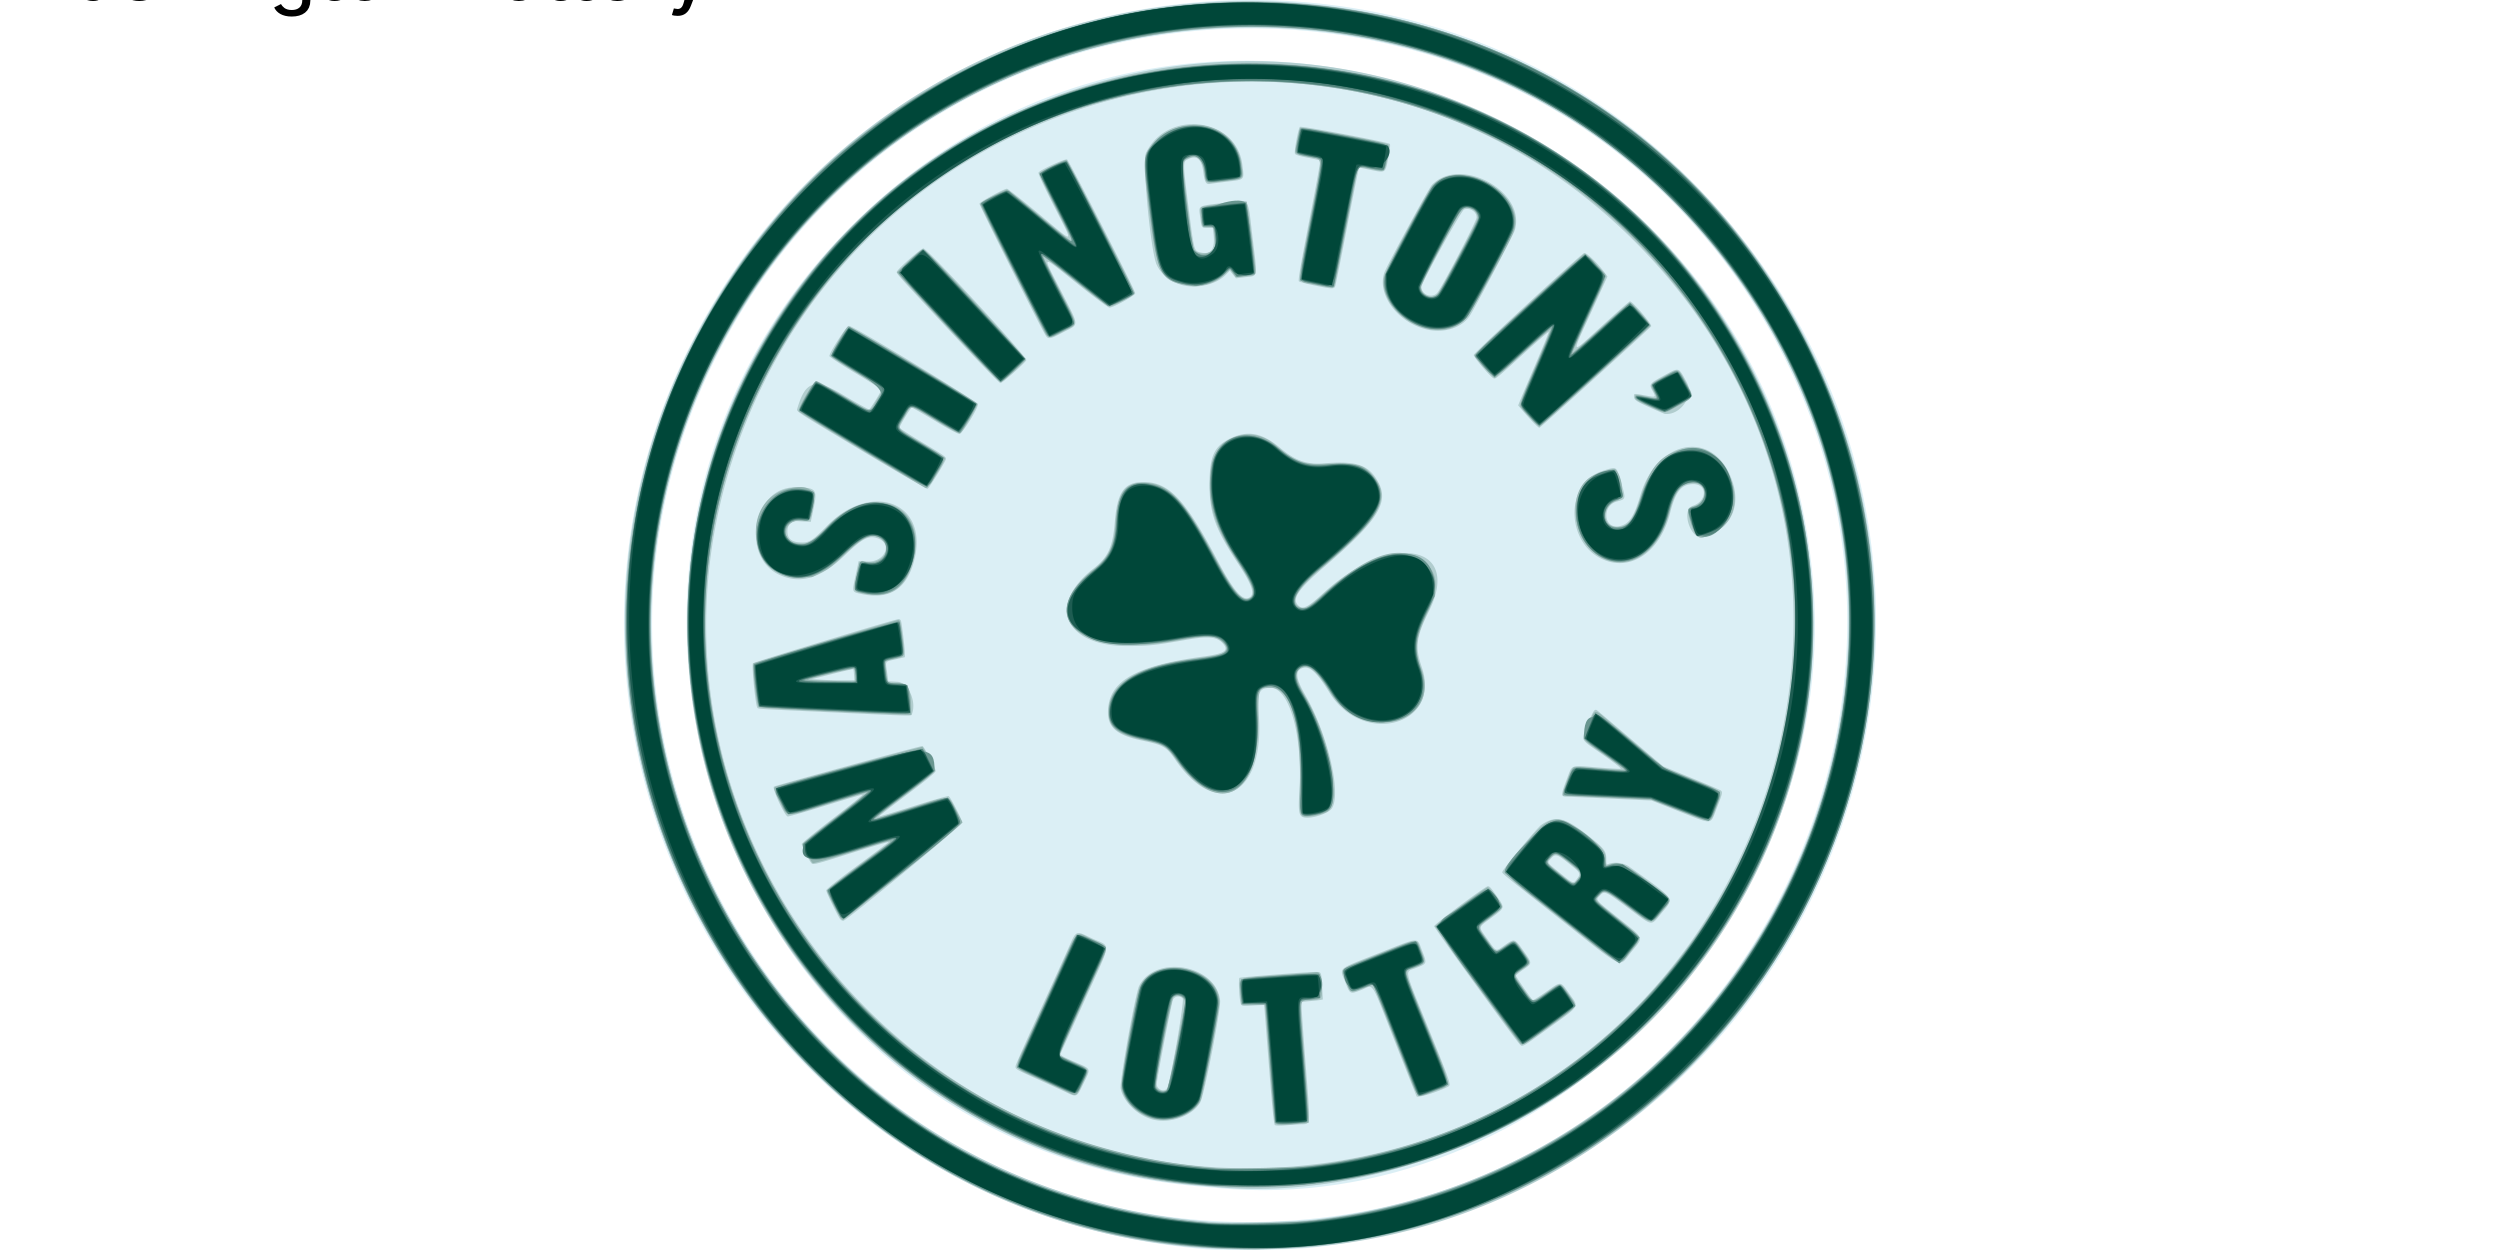
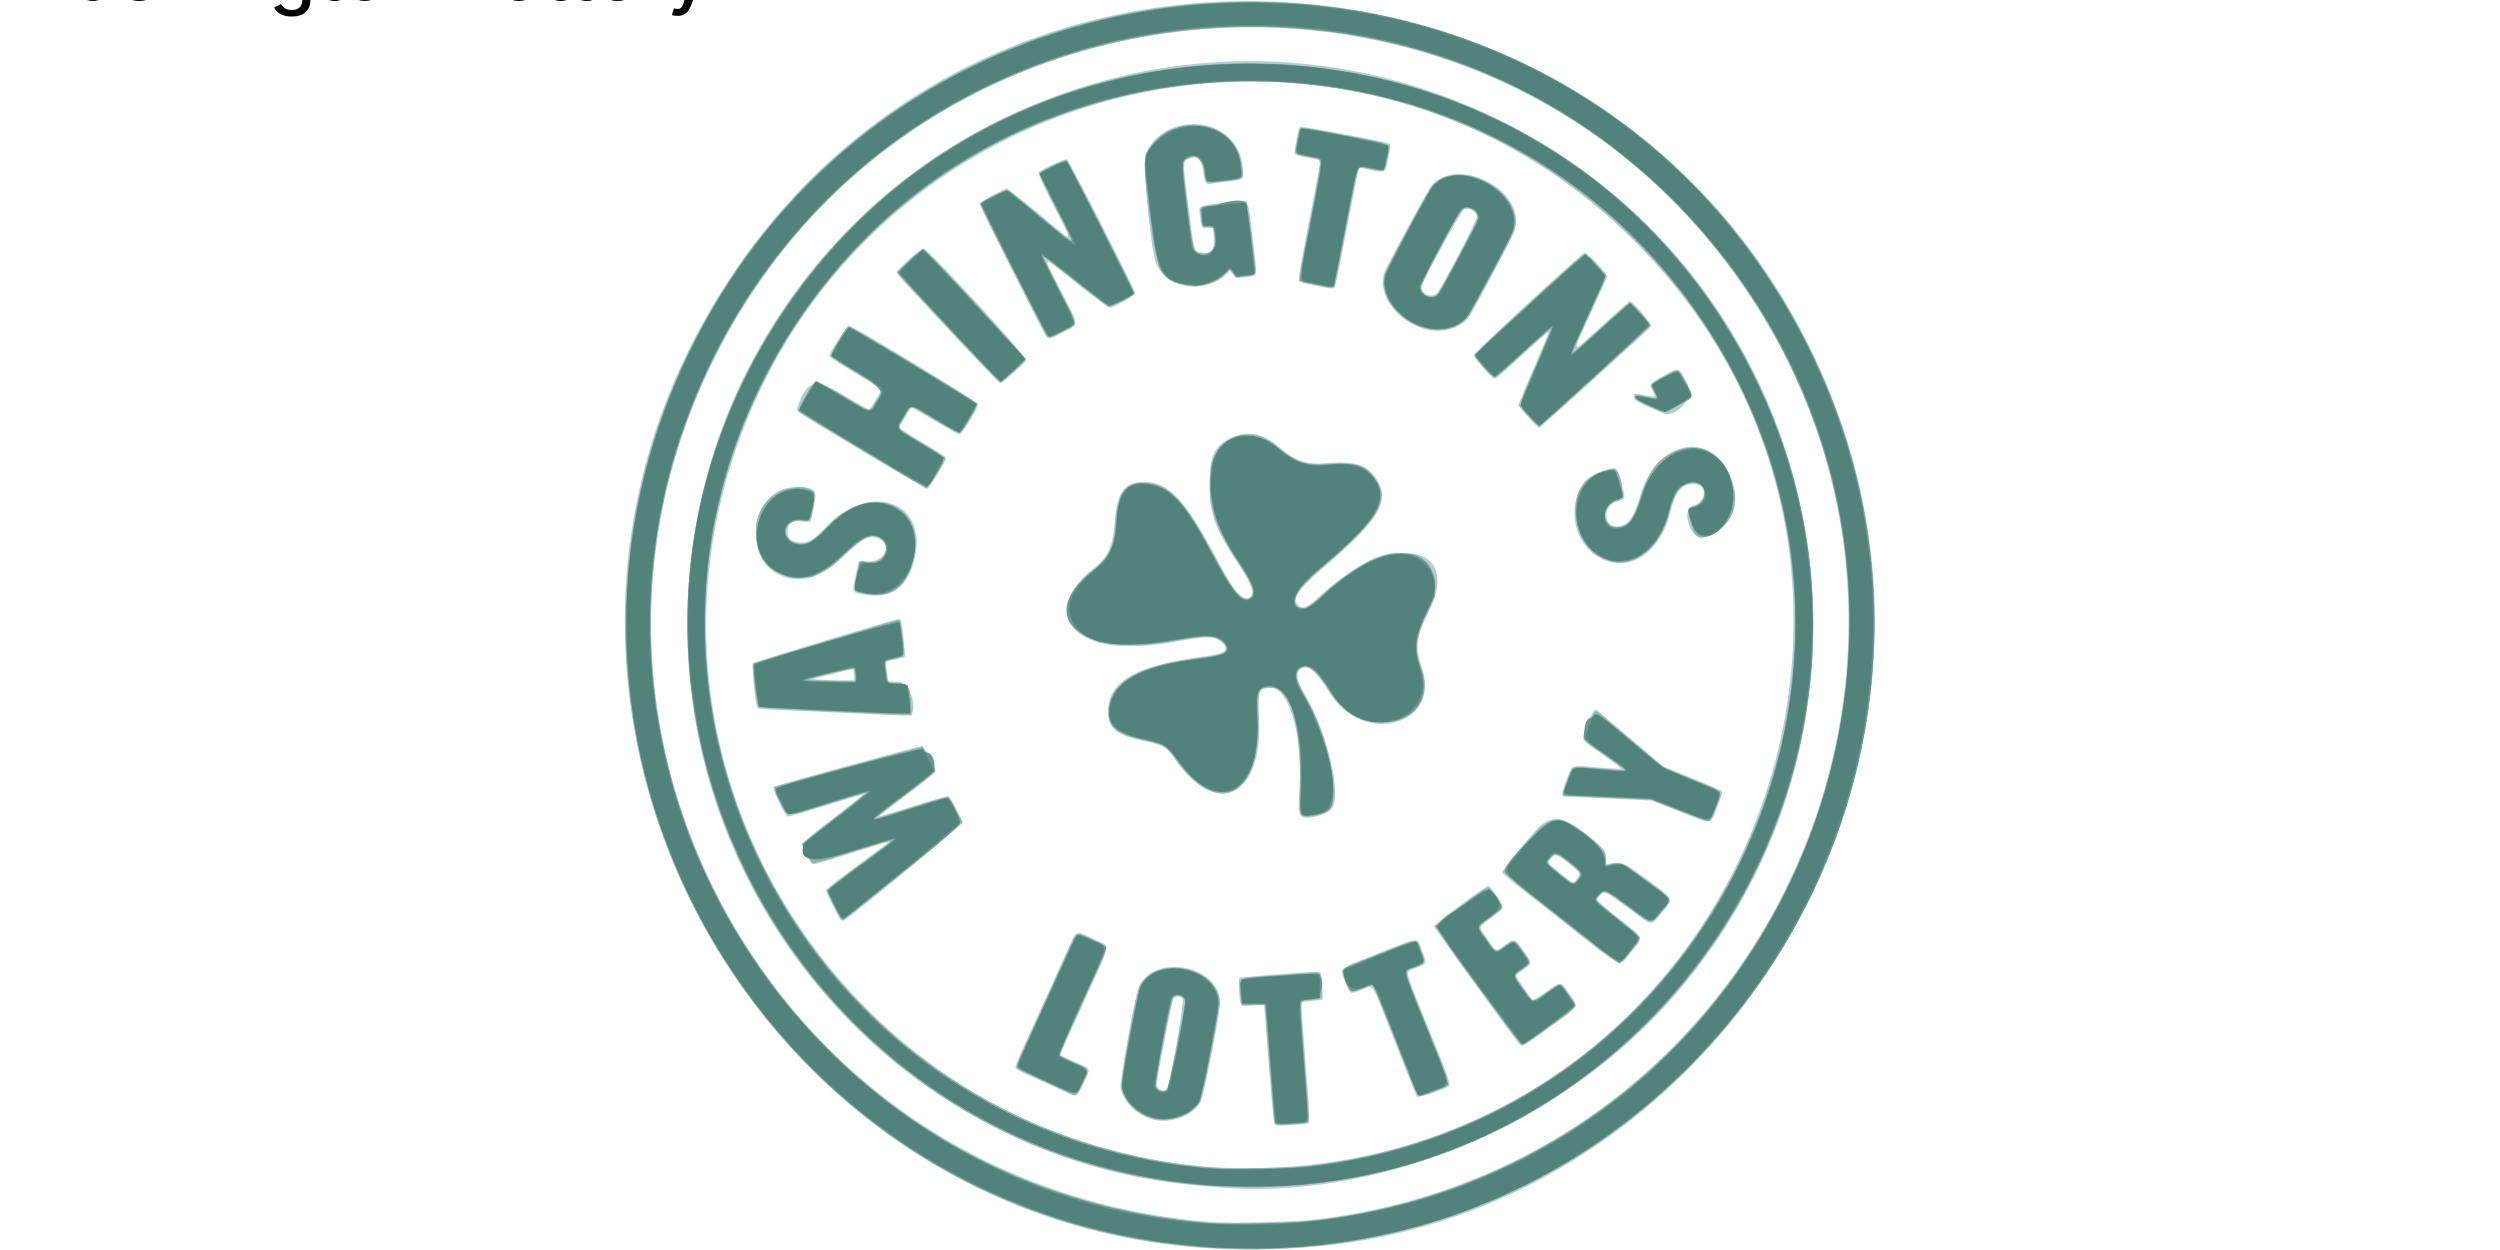
<svg xmlns="http://www.w3.org/2000/svg" viewBox="0 0 529.17 264.58">
-   <path fill="#dbeff5" d="M255.305 264.421C153.461 256.186 98.3 143.53 154.521 58.594c46.823-70.736 149.906-78.923 207.168-16.452 74.093 80.834 25.2 209.692-84.225 221.968-3.813.427-18.217.63-22.159.311zm19.684-6.188c95.37-7.692 147.835-115.787 95.043-195.814C317.122-17.79 196.29-11.251 152.267 74.2c-45.424 88.17 23.82 192.01 122.724 184.033zm-17.322-6.769c-.433-.04-2.053-.18-3.6-.311-100.388-8.462-145.236-132.04-73.804-203.366 72.311-72.203 196.172-25.596 203.6 76.61 5.116 70.401-57.579 133.53-126.196 127.069z" />
  <path fill="#b1cdce" d="M260.254 264.421C162.156 261.58 101.15 154.335 148.755 68.416 203.78-30.895 350-19.31 389.012 87.453c30.257 82.798-30.891 174.233-118.3 176.89-2.165.066-4.24.144-4.611.174s-3.003-.013-5.849-.095zm17.997-6.26c102.436-12.197 149.025-133.032 81-210.088-54.626-61.875-155.032-54.732-200.242 14.244-53.498 81.618-.153 188.893 97.646 196.363 3.666.28 17.722-.057 21.596-.519zm-21.034-6.91c-.433-.041-2.052-.182-3.6-.313-61.535-5.222-109.13-58.238-108.137-120.457 1.397-87.633 93.37-143.835 171.914-105.054 70.242 34.682 88.452 126.189 36.905 185.457-23.675 27.222-63.005 43.575-97.082 40.367zm17.997-4.484c96.753-9.14 139.392-127.07 70.759-195.706-60.847-60.847-164.18-35.933-190.85 46.014-25.382 77.995 38.334 157.415 120.093 149.692zm-5.36-8.616c-.222-.139-.55-3.417-1.281-12.76-.541-6.917-.989-12.603-.996-12.638-.006-.035-1.063.005-2.349.088-2.15.139-2.355.117-2.559-.274-.335-.643-.59-5.407-.299-5.586.264-.164 14.07-1.246 15.924-1.249 1.45-.002 1.372-.159 1.556 3.1l.154 2.722-.539.11c-.297.062-1.293.171-2.213.244s-1.723.181-1.783.24.326 5.726.856 12.59c1.12 14.518 1.257 13.082-1.264 13.255-1.092.074-2.642.183-3.446.24-.805.058-1.597.02-1.761-.082zm-25.77-1.164c-3.26-.813-6.282-3.702-6.88-6.58-.274-1.324 3.13-20.21 3.92-21.735 3.496-6.762 16.258-4.478 17.138 3.068.201 1.73-3.352 20.046-4.18 21.548-1.583 2.868-6.311 4.618-9.997 3.7zm2.972-6.68c.717-1.39 3.684-18.528 3.284-18.97-.58-.64-1.692-.506-2.051.247-.315.66-3.445 16.94-3.445 17.918 0 1.153 1.711 1.776 2.212.805zm52.807 1.771c-.067-.108-2.145-5.338-4.617-11.622-5.268-13.39-4.381-11.99-6.953-10.966-2.537 1.01-2.532 1.012-3.537-1.589-1.233-3.187-1.933-2.576 6.998-6.112 8.899-3.523 8.141-3.462 9.193-.743 1.172 3.025 1.219 2.894-1.407 3.91-2.196.848-2.441-.269 2.767 12.576 4.778 11.785 4.89 12.112 4.231 12.463-2.075 1.106-6.438 2.468-6.675 2.083zm-74.367-.95a528.042 528.042 0 0 0-5.962-2.73c-4.726-2.134-4.683-2.107-4.54-2.859.06-.316 2.122-4.978 4.583-10.36 2.46-5.383 5.276-11.58 6.256-13.774 2.134-4.775 1.603-4.512 5.482-2.704 3.892 1.814 4.105.164-1.66 12.885a3859.381 3859.381 0 0 0-5.049 11.168c-.27.631-.25.645 3.075 2.1 3.347 1.466 3.25 1.214 1.687 4.437-1.49 3.07-1.376 3.015-3.872 1.837zm96.128-10.157c-1.255-1.382-18.066-24.577-18.066-24.925 0-.335 7.722-6.161 10.844-8.183.778-.504.814-.477 2.425 1.831 1.758 2.52 1.79 2.39-1.121 4.562-2.933 2.189-2.84 1.717-.888 4.486 1.986 2.817 1.71 2.712 3.617 1.373 2.161-1.518 2.15-1.52 4.01 1.1 1.94 2.738 1.94 2.669.017 3.995-.863.595-1.571 1.19-1.575 1.322-.008.248 3.259 4.953 3.572 5.147.096.059 1.401-.756 2.901-1.812 3.18-2.24 2.87-2.274 4.862.542 2.018 2.854 2.335 2.316-4.127 7.002-6.142 4.453-5.82 4.277-6.471 3.56zm9.041-26.055c-13.662-10.776-12.782-10.045-12.62-10.468.288-.75 7.386-9.287 8.17-9.827 2.987-2.054 4.887-1.67 9.505 1.92 3.793 2.95 4.281 3.551 4.281 5.28 0 1.169.02 1.211.506 1.035 1.318-.479 3.221-.218 4.362.597 9.895 7.071 9.538 6.569 6.917 9.715-2.446 2.937-1.782 3.023-7.094-.921-4.956-3.68-5.076-3.733-6.053-2.663-.903.988-1.19.645 4.005 4.804 5.533 4.429 5.316 3.843 2.639 7.125-2.725 3.339-1.08 4.08-14.618-6.597zm3.123-8.854c.873-1.145.79-1.305-1.693-3.27-2.557-2.024-2.864-2.111-3.806-1.08-.844.924-.966.73 1.926 3.081 2.843 2.31 2.792 2.293 3.573 1.269zm-156.037 8.365c-.702-1.072-2.87-5.574-2.87-5.961 0-.265 2.212-2.026 6.516-5.187 3.584-2.633 6.569-4.872 6.634-4.976.116-.19-1.67.34-10.949 3.246-4.184 1.31-4.937 1.486-5.25 1.226-.43-.357-2.125-3.656-2.125-4.135 0-.182 2.941-2.587 6.537-5.344 3.595-2.757 6.442-5.044 6.327-5.082-.115-.039-3.666 1.007-7.892 2.323-4.226 1.316-7.807 2.345-7.959 2.286-.719-.278-3.362-6.039-2.901-6.324.451-.279 31.204-8.687 31.44-8.596.37.142 2.793 4.715 2.793 5.272 0 .337-1.61 1.67-6.061 5.023-3.334 2.51-6.025 4.6-5.982 4.643.043.044 3.316-.942 7.273-2.19s7.332-2.215 7.5-2.148c.403.16 2.91 5.04 2.888 5.62-.02.518-24.386 20.651-25.13 20.764-.269.041-.58-.14-.79-.46zM355.3 171.713l-5.737-2.26-8.773-.41c-4.826-.224-9.055-.414-9.4-.42-.99-.018-.964-.524.185-3.531 1.297-3.395.689-3.14 6.37-2.67 2.574.214 4.856.353 5.073.309.256-.052-1.069-1.105-3.782-3.005-4.97-3.48-4.599-2.772-3.24-6.192 1.278-3.22 1.538-3.6 2.133-3.124.22.175 3.44 2.9 7.157 6.057l6.758 5.74 5.959 2.44c3.277 1.342 6.084 2.543 6.239 2.668.43.348.367.62-.86 3.77-1.405 3.606-.673 3.548-8.082.628zm-79.683 1.16c-.689-.401-.826-1.586-.59-5.098.793-11.84-2.071-22.239-6.11-22.178-2.458.037-2.806.896-2.45 6.03 1.166 16.805-8.959 21.975-17.773 9.077-1.772-2.593-2.508-3.014-6.868-3.926-5.675-1.188-7.544-2.904-7.285-6.69.416-6.083 6.099-9.214 20.206-11.132 4.236-.577 5.301-1.176 4.352-2.449-1.266-1.698-3.039-1.94-7.956-1.082-6.82 1.19-7.902 1.306-12.373 1.33-13.374.076-17.264-8.617-7.334-16.388 3.134-2.454 4.09-4.546 4.528-9.907.517-6.322 2.032-8.436 6.05-8.436 5.408 0 8.864 3.65 15.655 16.535 3.244 6.155 5.197 8.532 6.58 8.006 1.503-.571.926-2.548-2.064-7.067-4.958-7.495-6.16-10.791-6.168-16.911-.007-6.052.975-8.187 4.53-9.851 3.655-1.71 6.67-1.099 10.503 2.132 3.142 2.648 5.611 3.507 9.207 3.204 6.878-.581 9.493.321 11.473 3.96 2.36 4.334-.11 8.237-11.27 17.82-5.653 4.854-7.063 6.9-5.696 8.268.983.983 1.974.506 5.328-2.568 14.19-13.006 29.429-10.474 22.412 3.725-2.767 5.597-3.025 7.615-1.54 12.002 4.157 12.272-12.449 16.803-19.554 5.336-2.677-4.318-4.217-5.723-5.706-5.204-1.616.564-1.464 2.129.546 5.63 4.744 8.263 7.707 20.711 5.71 23.994-.8 1.318-5.1 2.564-6.344 1.839zm-98.598-22.042c-17.443-.809-16.534-.75-16.728-1.064-.418-.677-1.233-9.07-.91-9.374.328-.308 30.17-9.358 30.84-9.352.208.001.432.18.497.396.201.671.812 5.722.812 6.72v.946l-1.937.457c-2.375.56-2.171.266-1.835 2.64l.285 2.004 1.958.112c2.253.13 4.05 4.18 3.032 6.834-.17.446 1.013.47-16.013-.32zm3.75-7.975c-.04-.618-.111-1.162-.16-1.21s-2.039.407-4.425 1.01l-4.34 1.098 2.138.129c1.175.071 3.2.122 4.5.112l2.361-.016-.073-1.123zm1.545-17.125c-2.026-.442-1.986-.316-1.23-3.851l.661-3.097 1.948.071c3.495.128 5.276-3.576 2.313-4.814-2.013-.841-3.364-.181-7.213 3.523-5.096 4.902-9.42 6.172-13.89 4.08-8.17-3.823-5.508-18.539 3.342-18.485 4.509.028 4.817.356 4.005 4.265l-.63 3.037-.9-.038a61.31 61.31 0 0 1-1.85-.112c-1.342-.106-2.2.742-2.2 2.174 0 1.436.779 2.175 2.435 2.312 2.1.174 2.654-.152 6.002-3.54 9.246-9.356 21.132-5.1 18.569 6.65-1.439 6.591-5.19 9.175-11.362 7.826zm157.978-6.937c-8.775-2.742-9.546-16.362-1.083-19.112 2.874-.934 2.915-.92 3.574 1.273 1.474 4.9 1.505 4.623-.572 5.21-3.183.9-2.798 5.754.415 5.232 2.13-.345 3.218-1.901 4.586-6.561 3.274-11.155 14.267-13.936 18.746-4.743 3.055 6.272.853 11.834-5.398 13.634-2.628.756-4.859-5.814-2.26-6.658 3.059-.993 3.156-4.595.124-4.595-2.507 0-3.773 1.56-4.894 6.036-1.933 7.721-7.53 12.069-13.238 10.284zM182.48 95.453c-14.131-8.47-13.91-8.325-13.735-8.92 1.741-5.956 3.715-6.555 9.714-2.95 2.896 1.741 5.382 3.12 5.525 3.065.265-.101 2.595-3.857 2.595-4.181 0-.097-2.48-1.664-5.512-3.48s-5.511-3.444-5.511-3.614c0-.751 3.657-6.418 4.136-6.409.98.019 27.24 16.038 27.292 16.648.066.802-3.27 6.155-3.892 6.244-.287.04-2.302-1.032-5.174-2.756-2.586-1.552-4.804-2.82-4.928-2.817-.239.005-2.587 3.852-2.587 4.239 0 .125 2.151 1.517 4.78 3.093 4.995 2.993 5.19 3.137 4.992 3.685-.298.83-3.535 6.05-3.818 6.158-.174.067-6.38-3.513-13.876-8.005zm141.8-6.308a64.415 64.415 0 0 1-2.13-2.374l-.804-.968.422-1.056c.231-.582 1.699-4.034 3.26-7.673s2.812-6.7 2.777-6.803c-.035-.104-2.392 1.943-5.237 4.547-5.808 5.315-6.034 5.498-6.474 5.234-.849-.508-4.212-4.493-4.158-4.926.058-.46 22.465-21.126 23.38-21.564.436-.209 2.928 2.194 4.413 4.253l.514.713-3.511 7.71c-4.224 9.275-4.492 8.968 2.37 2.722 3.128-2.849 5.78-5.18 5.894-5.18.582 0 4.746 4.878 4.507 5.279-.28.467-23.443 21.492-23.677 21.492-.122 0-.817-.633-1.546-1.406zm25.17-2.785c-3.116-1.375-3.6-1.708-3.6-2.48 0-.626.003-.626 2.422-.173 2.263.424 2.29.408 1.537-.94-.811-1.453-.724-1.573 2.395-3.276 3.29-1.796 3.021-1.878 4.856 1.473 1.543 2.817-1.408 7.004-4.685 6.65-.062-.008-1.378-.571-2.925-1.254zm-148.62-16.547c-11.567-12.392-11.201-11.978-10.944-12.4.533-.876 5.162-4.892 5.57-4.833.968.14 22.104 23.1 21.787 23.666-.38.679-5.092 4.856-5.478 4.856-.232 0-4.755-4.67-10.935-11.29zm20.321.885c-1.841-3.254-13.887-27.274-13.831-27.58.07-.379 5.16-3.157 5.815-3.174.192-.005 3.268 2.423 6.836 5.396 7.764 6.47 7.379 6.675 3.144-1.665-2.497-4.918-3.442-6.986-3.28-7.18.516-.618 5.669-2.965 6.021-2.742.505.32 14.504 27.805 14.435 28.34-.064.494-4.626 3.019-5.457 3.02-.25 0-3.35-2.304-6.951-5.169-7.784-6.19-7.401-6.386-3.276 1.68 3.944 7.711 3.892 6.898.553 8.652-3.141 1.65-3.304 1.667-4.008.422zm80.916-.94c-6.195-1.411-10.672-7.39-9.041-12.074.484-1.391 9.386-17.815 10.021-18.489 6.028-6.395 20.232 1.434 17.54 9.668-.353 1.077-8.13 15.84-9.435 17.908-1.629 2.582-5.409 3.825-9.085 2.988zm2.131-7.753c.958-1.044 8.358-15.204 8.358-15.992 0-1.202-1.432-2.102-2.652-1.667-.59.21-9.01 15.455-9.035 16.356-.044 1.637 2.214 2.52 3.33 1.303zm-26.02-1.591c-1.648-.343-3.11-.737-3.25-.876-.188-.188.38-3.505 2.198-12.844 1.348-6.925 2.399-12.644 2.334-12.708-.064-.065-1.252-.334-2.639-.598-1.755-.334-2.582-.593-2.72-.851-.226-.42.687-5.316 1.06-5.689.257-.257 18.637 3.239 19.016 3.617.145.145.034 1.174-.324 2.99-.643 3.268-.503 3.181-3.98 2.465l-2.097-.433-.203.48c-.111.265-1.224 5.796-2.472 12.292s-2.363 12.038-2.476 12.316c-.261.645-.628.632-4.448-.161zm-28.406-.2c-2.255-.738-4.117-2.32-4.957-4.21-1.267-2.85-3.083-21.863-2.254-23.605 4.419-9.297 19.092-7.594 20.392 2.366.447 3.426.62 3.23-3.263 3.696-1.67.2-3.248.41-3.506.464-.892.19-1.206-.333-1.48-2.467-.369-2.865-1.41-3.706-3.345-2.706-.987.51-.984.658.204 10.065 1.15 9.1 1.191 9.269 2.363 9.577 2.428.639 3.325-.577 2.92-3.955l-.143-1.18h-1.08c-1.31 0-1.285.036-1.595-2.365-.318-2.465-.667-2.258 4.96-2.95 5.82-.716 5.043-1.655 6.151 7.426 1.062 8.695 1.196 7.971-1.537 8.303l-1.976.24-1.304-1.613-.9.9c-2.169 2.169-6.452 3.063-9.65 2.014z" />
  <path fill="#91b3b0" d="M257.78 264.219c-94.394-4.955-153.31-104.854-111.925-189.781 47.798-98.087 187.99-98.91 236.793-1.388 45.17 90.247-24.205 196.453-124.877 191.169zm14.735-5.41c97.733-6.858 151.645-116.2 97.279-197.298-57.403-85.627-188.368-69.783-224.22 27.126-31.544 85.262 36.531 176.519 126.94 170.173zm-14.016-7.659c-89.525-4.44-142.038-103.137-95.926-180.285 47.942-80.205 166.835-75.523 208.56 8.211 40.63 81.54-21.588 176.592-112.634 172.074zm18.515-4.344c92.767-11.02 135.363-119.627 74.563-190.113-44.49-51.58-126.066-52.798-171.674-2.567-65.281 71.9-20.215 184.778 77.087 193.081 2.7.23 17.144-.058 20.022-.4zm-7.182-9.173c-.117-.288-.58-5.484-1.027-11.547s-.885-11.58-.972-12.26l-.159-1.237h-4.945l-.202-2.566c-.26-3.297-.953-2.977 7.774-3.589 4.001-.28 7.579-.556 7.95-.613 1.07-.163 1.193.074 1.398 2.67.242 3.073.29 3.002-2.2 3.2-2.562.202-2.407-1.24-1.345 12.463.5 6.462.91 12.14.91 12.617v.869l-1.181.121c-4.38.45-5.777.42-6-.127zm-26.338-1.045c-3.04-1.008-5.483-3.5-6.09-6.21-.288-1.287 2.952-19.402 3.829-21.404 3.082-7.044 16.883-4.392 16.883 3.245 0 1.38-3.523 19.714-3.97 20.654-1.516 3.196-6.731 5.014-10.652 3.715zm3.587-5.988c.205-.246 2.178-9.913 3.714-18.193.24-1.295-1.578-2.26-2.448-1.298-.37.41-3.725 17.012-3.727 18.447-.002 1.148 1.756 1.894 2.461 1.044zm50.954-3.557c-5.325-13.552-7.34-18.616-7.41-18.616-.042 0-1.015.358-2.162.796-2.692 1.027-2.603 1.067-3.602-1.583-1.06-2.811-1.788-2.223 7.096-5.738 8.786-3.475 7.773-3.375 8.777-.868 1.113 2.782 1.1 2.819-1.282 3.742-2.434.943-2.77-.647 2.725 12.894 5.384 13.267 5.225 11.86 1.504 13.283-3.94 1.507-3.36 1.909-5.646-3.91zm-72.098 4.114c-.686-.354-3.318-1.576-5.849-2.716-5.878-2.647-5.55-1.75-2.809-7.704a2121.87 2121.87 0 0 0 6.295-13.885c4.86-10.818 3.87-9.778 7.618-8.002 3.675 1.743 3.562 1.112 1.14 6.376-2.366 5.142-8.185 18.044-8.185 18.147 0 .041 1.29.653 2.868 1.36 3.857 1.726 3.67 1.344 2.2 4.46-1.4 2.968-1.37 2.95-3.278 1.964zm95.199-11.088c-6.02-8.039-17.352-23.715-17.352-24.006 0-.334 10.158-7.877 11.091-8.235.375-.143 3.081 3.517 3.081 4.167 0 .2-1.071 1.16-2.383 2.136-2.977 2.214-2.916 1.864-.837 4.817 2.057 2.92 1.705 2.79 3.714 1.38 2.113-1.484 2.106-1.486 3.857 1.003 1.842 2.616 1.845 2.509-.09 3.843-1.893 1.305-1.906 1.1.264 4.213 2.088 2.995 1.7 2.94 4.904.686 3.145-2.215 2.753-2.257 4.739.519 1.852 2.59 2.144 2.121-4.142 6.675-6.308 4.57-5.706 4.324-6.846 2.8zm9.207-25.655c-14.16-11.183-12.837-9.181-9.117-13.795 7.013-8.7 8.057-8.946 14.943-3.521 3.182 2.507 3.705 3.207 3.705 4.957 0 1.11.036 1.193.458 1.058 2.572-.825 2.922-.679 8.764 3.655 5.347 3.967 5.04 3.274 2.703 6.092-2.47 2.98-1.835 3.055-7.084-.84-5.012-3.721-5.101-3.758-6.204-2.554-1.007 1.1-1.256.786 3.98 5.017 5.37 4.34 5.165 3.788 2.605 6.97-2.524 3.136-.878 3.92-14.753-7.039zm3.293-7.864c1.397-1.534 1.327-1.718-1.526-3.975-2.612-2.067-2.89-2.136-3.947-.983-.97 1.06-1.078.876 1.95 3.338 2.861 2.328 2.873 2.334 3.523 1.62zm-157.056 5.287c-.807-1.578-1.495-3.02-1.527-3.206-.054-.309 3.353-2.952 11.433-8.87 3.199-2.343 3.23-2.346-6.08.555-4.418 1.376-8.173 2.448-8.345 2.381-.337-.129-2.13-3.526-2.13-4.036 0-.168 3.092-2.675 6.87-5.57 3.779-2.895 6.77-5.297 6.647-5.338-.123-.04-3.868 1.063-8.32 2.453-9.394 2.931-8.298 2.987-10.053-.512-1.321-2.634-1.42-3.018-.823-3.196 4.53-1.353 30.767-8.465 30.959-8.391.355.136 2.616 4.482 2.616 5.029 0 .302-1.826 1.81-6.075 5.013-5.605 4.226-6.798 5.185-6.447 5.185.072 0 3.493-1.067 7.603-2.371 8.713-2.766 7.671-2.817 9.422.466l1.402 2.627-.534.526c-1.55 1.53-24.429 20.123-24.76 20.123-.273 0-.83-.86-1.858-2.868zm179.057-20.2-6.074-2.362-9.335-.435c-5.135-.24-9.362-.44-9.393-.446-.35-.061 1.497-5.183 2.108-5.844.258-.28.913-.272 4.972.059 5.39.44 5.988.456 5.804.16-.074-.12-1.935-1.48-4.136-3.024-5.134-3.6-4.756-2.886-3.348-6.326 1.448-3.54 1.119-3.474 4.22-.83 1.422 1.212 4.61 3.92 7.085 6.019l4.5 3.815 6.042 2.467c7.006 2.86 6.54 2.362 5.3 5.678-1.479 3.948-.64 3.832-7.745 1.069zm-79.88 1.075c-.655-.443-.72-1.14-.604-6.451.287-13.126-2-20.71-6.245-20.71-2.657 0-2.58-.216-2.587 7.262-.015 16.414-8.73 20.24-17.55 7.705-1.75-2.488-2.58-2.997-6.076-3.73-6.278-1.317-8.037-2.67-8.033-6.176.006-5.593 5.693-9.392 16.345-10.918 6.11-.876 6.985-1.031 7.692-1.367 1.367-.648 1.152-1.776-.559-2.94-1.406-.959-2.791-.909-10.035.362-19.67 3.449-29.206-5.129-16.757-15.07 3.338-2.666 4.43-4.89 4.74-9.655.433-6.648 1.915-8.843 5.953-8.82 5.275.03 8.398 3.29 15.124 15.786 4.215 7.833 5.896 9.704 7.597 8.46 1.124-.822.343-2.883-3.037-8.007-4.894-7.42-6.272-12.355-5.397-19.33.847-6.761 8.465-9.435 13.73-4.821 3.674 3.219 5.588 4.026 9.317 3.93 8.208-.21 8.932-.06 11.053 2.287 4.273 4.73 1.914 9.074-10.716 19.734-5.235 4.418-6.823 7.243-4.654 8.283 1.102.528 1.838.143 4.706-2.463 8.902-8.087 15.312-10.655 20.156-8.073 4.344 2.316 5.055 5.748 2.355 11.366-2.667 5.55-2.973 8.138-1.443 12.217 4.394 11.72-12.428 16.027-19.253 4.93-2.095-3.407-3.938-5.339-5.091-5.339-2.694 0-2.74 2.034-.148 6.415 5.213 8.808 7.767 22.602 4.498 24.291-1.319.682-4.53 1.213-5.082.84zm-100.65-22.144c-9.874-.458-14.366-.744-14.547-.927-.47-.476-1.417-8.99-1.028-9.232.342-.211 30.152-9.143 30.514-9.143.503 0 .525.083 1.018 3.933.505 3.94.583 3.753-1.784 4.264-.988.214-1.835.456-1.882.539-.063.11.394 4.093.514 4.48.01.031.852.058 1.873.06 2.542.005 3.035.948 3.085 5.902l.008.844-1.743-.03c-.959-.015-8.172-.326-16.029-.69zm5.705-6.386c.354-.136.294-2.225-.076-2.635-.146-.162-8.874 1.883-9.678 2.268-.186.089 1.636.215 4.049.281 2.412.066 4.606.142 4.874.169.268.027.642-.01.831-.083zm2.192-18.505c-2.453-.484-2.44-.452-1.721-3.853.573-2.715.827-3.264 1.414-3.049 3.325 1.218 6.45-2.072 4.153-4.37-1.887-1.887-3.809-1.154-8.307 3.168-2.297 2.207-3.073 2.803-4.707 3.613l-1.957.97-2.829-.01c-10.62-.033-12.569-16.04-2.273-18.678 4.152-1.064 6.057.143 5.414 3.43-.717 3.666-.572 3.485-2.65 3.313-3.51-.292-4.567 4.035-1.151 4.718 2.452.49 3.543-.068 6.682-3.418 9.073-9.681 21.335-4.99 18.27 6.99-1.52 5.947-4.849 8.258-10.338 7.176zm156.712-7.315c-6.483-2.731-8.517-13.446-3.273-17.244 1.258-.911 5.122-2.134 5.498-1.74 1.647 1.724 1.885 6.09.357 6.566-3.413 1.06-3.35 5.691.076 5.617 2.305-.05 3.33-1.411 5.023-6.677 1.92-5.969 3.945-8.357 8.18-9.643 9.395-2.854 16.22 12.33 7.742 17.225-3.587 2.07-4.337 1.827-5.417-1.76-.903-2.999-.881-3.126.608-3.527 3.057-.823 3.06-4.933.005-4.933-2.64 0-3.95 1.56-5.126 6.097-2.104 8.126-7.968 12.423-13.673 10.019zM182.662 95.389c-7.289-4.38-13.4-8.112-13.58-8.293-.415-.414 3.077-6.445 3.731-6.445.21 0 2.741 1.417 5.627 3.15 6.238 3.743 5.482 3.64 7.093.96 1.613-2.684 2.018-2.12-4.218-5.859-2.833-1.698-5.247-3.24-5.364-3.428-.226-.36 3.034-6.163 3.59-6.39.329-.134 27.182 15.925 27.346 16.353.107.278-2.893 5.528-3.546 6.207-.248.258-1.063-.154-5.066-2.558-6.001-3.606-5.283-3.511-6.84-.901-1.618 2.71-1.914 2.258 3.692 5.626 2.616 1.571 4.805 2.984 4.865 3.14.184.48-3.499 6.432-3.965 6.408-.062-.003-6.076-3.59-13.364-7.97zm141.248-6.92c-.953-1.021-1.875-2.07-2.05-2.331-.29-.435-.03-1.14 3.077-8.395 1.866-4.356 3.362-8.01 3.323-8.122-.038-.111-2.677 2.173-5.865 5.077-3.187 2.903-5.886 5.278-5.998 5.278-.357 0-4.285-4.37-4.288-4.772-.003-.363 22.597-21.205 23.276-21.466.283-.108 1.448 1.014 3.793 3.657 1.03 1.16 1.387-.01-2.783 9.13-1.983 4.348-3.575 7.995-3.538 8.105.037.11 2.742-2.235 6.012-5.213 3.27-2.977 6.016-5.413 6.103-5.413.473 0 4.538 4.667 4.342 4.985-.247.4-23.288 21.335-23.481 21.335-.105 0-.97-.835-1.923-1.856zm25.564-2.308c-3.108-1.373-3.4-1.56-3.4-2.163 0-.506.289-.516 2.25-.085 2.614.575 2.63.566 1.764-1.01-.896-1.629-1.004-1.476 2.37-3.339 2.951-1.628 2.674-1.715 4.387 1.371 1.791 3.226 1.846 3.053-1.548 4.919-3.336 1.833-2.47 1.788-5.823.307zm-148.18-16.114c-5.558-5.957-10.405-11.188-10.772-11.626l-.668-.796 2.574-2.434c1.415-1.34 2.744-2.435 2.952-2.435.75 0 21.935 22.975 21.636 23.463-.416.68-4.888 4.656-5.238 4.656-.213 0-4.84-4.778-10.485-10.83zm19.341-.7c-.572-1.145-3.762-7.41-7.088-13.922s-6.048-12.003-6.048-12.202c0-.354 5.038-3.07 5.677-3.061.157.002 3.32 2.536 7.031 5.63s6.774 5.545 6.808 5.444-1.556-3.346-3.53-7.214c-1.976-3.868-3.543-7.16-3.483-7.315.143-.373 5.34-2.937 5.705-2.815.352.117 14.411 27.55 14.411 28.12 0 .44-4.558 2.9-5.339 2.88-.218-.005-3.434-2.429-7.146-5.386-3.712-2.956-6.777-5.298-6.81-5.202-.035.095 1.509 3.263 3.43 7.04 4.155 8.167 4.037 7.063.934 8.718-3.386 1.806-3.282 1.822-4.552-.716zm81.123.15c-5.479-1.446-9.696-6.685-8.789-10.918.299-1.39 9.082-17.912 10.233-19.25 5.552-6.445 20.042 1.688 17.189 9.648-.962 2.684-9.122 17.423-10.326 18.653-1.985 2.027-5.072 2.72-8.307 1.867zm2.176-6.952c.6-.42.817-.797 5.22-9.062 1.995-3.744 3.627-7.066 3.627-7.382 0-1.634-2.145-2.743-3.334-1.725-.761.651-8.653 15.587-8.667 16.401-.024 1.482 1.968 2.6 3.154 1.768zm-25.908-2.34c-3.62-.745-3.536.967-.671-13.726 2.77-14.205 2.812-12.665-.37-13.27-2.592-.494-2.975-.697-2.802-1.487.054-.248.269-1.323.477-2.39.208-1.066.459-2.068.556-2.226.215-.347 18.125 3.023 18.648 3.509.369.342-.42 4.913-.935 5.415-.221.216-.713.183-2.306-.152-2.073-.437-3.262-.55-3.262-.309 0 .228-4.734 24.47-4.86 24.892-.159.527-.874.486-4.475-.256zm-26.84.173c-5.47-.91-6.224-2.352-7.833-14.976-1.557-12.212-1.531-12.602 1.004-15.21 6.51-6.692 17.272-4.009 18.421 4.594.44 3.289.724 3.01-3.643 3.565-4.129.524-3.908.614-4.198-1.708-.41-3.278-1.265-4.051-3.464-3.132-1.281.535-1.282.596-.093 10.259 1.066 8.662 1.106 8.886 1.678 9.38.873.755 2.536.707 3.496-.101l.721-.607-.152-2.02c-.186-2.468-.139-2.39-1.469-2.39-1.239 0-1.22.032-1.48-2.51-.136-1.323-.105-1.523.264-1.712.538-.275 9.245-1.31 9.434-1.122.16.16 1.889 13.604 1.892 14.712.003.848-.111.9-2.41 1.1l-1.794.157-.524-.757a42.89 42.89 0 0 0-.601-.856c-.043-.055-.557.365-1.142.933a8.834 8.834 0 0 1-4.806 2.417c-1.605.26-1.642.26-3.301-.016z" />
  <path fill="#699690" d="M256.655 264.084c-.495-.047-2.165-.192-3.712-.322-92.348-7.797-147.952-107.554-106.31-190.73 45.634-91.148 174.419-97.883 229.122-11.984 52.929 83.102.426 191.454-98.186 202.628-2.958.335-18.48.637-20.92.407zm21.816-5.7c104.102-12.58 149.758-136.184 78.666-212.978-50.965-55.055-141.59-52.67-189.55 4.986-66.662 80.142-15.615 200.246 88.617 208.505 3.71.294 18.382-.045 22.266-.514zm-22.604-7.45C161.543 242.961 113.12 136 169.662 60.517 218.024-4.047 317.499-1.76 362.745 64.959c51.03 75.247 4.145 175.658-86.744 185.777-2.88.32-17.039.46-20.134.198zm16.088-3.6c84.686-5.566 134.717-97.585 93.255-171.52C319.786-5.19 201.32-1.54 160.802 82.113c-38.34 79.156 23.439 170.987 111.15 165.221zm-2.024-9.686c-.065-.172-.548-5.88-1.073-12.686l-.956-12.372h-4.928l-.162-.785c-.261-1.268-.312-4.252-.076-4.484.361-.356 16.325-1.469 16.521-1.152 1.375 2.225.332 5.21-1.88 5.382-1.06.082-2.023.249-2.14.37-.134.137.151 4.847.769 12.704.76 9.664.92 12.545.713 12.751-.428.424-6.636.673-6.788.272zm-25.65-.953c-3.692-.964-6.568-3.92-6.807-6.996-.137-1.76 3.4-19.955 4.12-21.194 3.813-6.556 16.448-3.487 16.355 3.972-.029 2.306-3.538 19.666-4.206 20.807-1.578 2.69-6.046 4.302-9.462 3.41zm2.595-5.775c.533-.286 4.042-16.67 4.042-18.876 0-1.313-2.081-1.954-2.795-.86-.56.858-3.807 18.379-3.522 19.004.368.806 1.472 1.162 2.275.732zm52.897.188c-.225-.534-2.322-5.856-4.661-11.826-3.15-8.038-4.347-10.854-4.614-10.854-.198 0-1.261.353-2.361.785-2.357.925-2.22.997-3.216-1.696-.932-2.527-1.049-2.297 1.708-3.374 1.33-.52 4.682-1.843 7.448-2.942 6.222-2.47 5.635-2.486 6.653.175.97 2.532 1.025 2.404-1.447 3.331-.928.348-1.779.716-1.891.818-.119.107 1.81 5.158 4.588 12.017 3.14 7.753 4.716 11.908 4.571 12.053-.193.193-4.452 1.882-5.863 2.325-.44.139-.56.032-.915-.812zm-78.43-2.227c-3.213-1.478-5.934-2.78-6.048-2.894-.125-.126.723-2.222 2.161-5.34 1.302-2.823 4.115-9.03 6.25-13.794 2.136-4.764 4.015-8.805 4.177-8.98.29-.316 5.29 1.77 6.114 2.551.233.221-.13 1.183-1.88 4.982-5.63 12.217-8.024 17.732-7.831 18.032.109.17 1.413.853 2.898 1.52 3.4 1.528 3.3 1.31 1.922 4.222-1.4 2.958-.621 2.988-7.763-.299zm99.135-9.914c-19.392-26.188-17.78-22.334-11.293-27.007 6.314-4.547 5.79-4.406 7.458-2 1.622 2.34 1.765 1.874-1.276 4.158-3.07 2.307-2.97 1.733-.829 4.748 2.087 2.94 2.01 2.912 4.098 1.473 2.044-1.408 1.744-1.473 3.32.72 2.14 2.98 2.127 2.67.165 4.034-2.058 1.43-2.072 1.103.18 4.233 2.265 3.148 1.957 3.093 5.082.902 1.412-.99 2.682-1.8 2.824-1.8.264 0 3.269 4.136 3.269 4.5 0 .251-10.511 7.898-11.05 8.04-.285.074-.813-.469-1.948-2.002zm10.208-24.433c-6.545-5.164-12.003-9.553-12.127-9.753-.916-1.467 8.294-10.76 10.846-10.943 3.364-.24 10.136 5.117 10.33 8.173.08 1.251.15 1.452.461 1.328 2.575-1.021 2.88-.899 8.859 3.553 5.192 3.865 4.886 3.172 2.622 5.931-2.317 2.825-1.838 2.889-6.941-.923-4.968-3.711-5.13-3.77-6.397-2.368-.447.496-.813.95-.813 1.009 0 .06 2.1 1.79 4.668 3.846 2.567 2.055 4.743 3.869 4.835 4.03.159.278-3.917 5.517-4.286 5.509-.086-.002-5.511-4.228-12.057-9.392zm3.34-8.315c1.011-1.211.783-1.705-1.675-3.617-2.95-2.297-3.199-2.352-4.412-.975-.834.947-.685 1.184 2.19 3.475 2.905 2.315 2.898 2.314 3.897 1.117zM177.974 194.2c-.641-.979-2.895-5.608-2.826-5.805.037-.107 3.054-2.386 6.704-5.063 7.092-5.202 7.746-5.724 7.174-5.724-.192 0-3.934 1.117-8.315 2.483-8.969 2.795-10.583 2.584-10.774-1.407-.004-.089 3.196-2.62 7.11-5.624 3.915-3.005 6.965-5.493 6.777-5.53-.188-.038-3.93 1.05-8.317 2.418-9.75 3.04-8.543 3.058-10.237-.162-1.762-3.349-3.395-2.498 14.076-7.332 17.06-4.72 18.478-4.664 18.478.73 0 .134-2.252 1.934-5.005 4-6.214 4.663-8.105 6.162-7.96 6.306.061.062 3.57-.98 7.795-2.315 5.39-1.702 7.782-2.363 8.015-2.215.754.483 2.88 4.993 2.545 5.398-2.239 2.697-24.836 20.46-25.24 19.842zm177.322-22.784-5.961-2.318-8.099-.358c-4.454-.197-8.503-.359-8.998-.36-1.584-.004-1.595-.088-.404-3.105 1.3-3.292.565-3.01 6.499-2.498 6.14.53 6.074.529 5.721.103-.15-.181-2.187-1.675-4.524-3.318s-4.251-3.095-4.253-3.225c-.067-6.144 2.238-6.09 9.66.228 4.584 3.903 7.178 5.955 7.96 6.3.64.28 3.338 1.397 5.999 2.48s4.966 2.09 5.126 2.239c.41.384-1.851 6.212-2.397 6.175-.202-.014-3.05-1.068-6.329-2.343zm-79.852.809c-.19-.357-.221-1.794-.11-5.26.462-14.546-2.827-23.541-7.843-21.446-1.458.61-1.6 1.29-1.322 6.346.894 16.307-8.033 21.11-16.91 9.098-2.393-3.24-2.795-3.496-6.892-4.389-6.1-1.33-7.955-2.927-7.584-6.53.588-5.697 6.555-9.085 18.607-10.565 6.007-.737 7.34-1.541 5.73-3.455-1.333-1.584-3.873-1.746-9.824-.624-20.302 3.825-30.641-4.55-17.952-14.543 3.492-2.75 4.646-5.172 4.958-10.4.406-6.796 2.742-9.169 7.744-7.866 4.4 1.146 7.344 4.705 13.39 16.19 3.557 6.758 5.858 9.174 7.384 7.752 1.14-1.062.425-3.036-2.896-7.998-4.801-7.174-6.439-13.198-5.403-19.873 1.047-6.745 8.288-8.655 14.125-3.726 3.43 2.896 6.472 3.914 10.213 3.418 5.7-.756 8.934.453 10.662 3.987 2.157 4.408-.484 8.232-12.9 18.675-4.833 4.064-6.13 7.776-2.719 7.776.99 0 1.472-.336 4.604-3.21 11.6-10.64 23.129-11.281 23.158-1.287l.005 1.914-1.53 3.096c-2.692 5.444-2.952 7.77-1.39 12.422 3.935 11.72-12.306 15.646-19.136 4.627-3.13-5.05-5.007-6.394-6.643-4.757-1.095 1.094-.792 2.757 1.027 5.638 4.347 6.886 7.671 20.98 5.608 23.776-.957 1.296-5.623 2.215-6.16 1.213zm-98.84-21.74c-9.29-.425-15.803-.812-15.937-.947-.343-.343-1.352-8.647-1.083-8.916.502-.502 30.473-9.344 30.73-9.066.35.38 1.099 6.887.825 7.161-.118.118-.995.4-1.948.627-2.18.52-2.058.329-1.758 2.757.31 2.528.24 2.458 2.628 2.607 1.117.07 1.99.228 2.04.37.357 1.035.745 5.657.493 5.878-.205.18-4.535.053-15.99-.471zm4.53-7.524c-.054-.744-.195-1.45-.314-1.569-.176-.176-8.066 1.66-10.328 2.404-.983.322.754.473 5.707.495l5.033.023zm1.827-17.415c-2.345-.514-2.292-.363-1.47-4.178l.51-2.362.77.045c3.255.192 3.062.216 3.774-.465 1.45-1.388 1.362-3.95-.164-4.74-2.079-1.074-3.872-.273-7.807 3.488-5.17 4.943-9.427 6.147-13.835 3.913-8.657-4.387-3.993-19.465 5.464-17.669 2.583.49 2.464.225 1.73 3.867-.56 2.788-.677 2.953-1.89 2.67-2.998-.698-5.014 1.942-3.094 4.052 1.951 2.143 4.635 1.296 8.264-2.608 9.558-10.284 22.253-3.952 17.457 8.708-1.704 4.499-5.028 6.306-9.71 5.279zm157.696-6.946c-8.61-2.441-9.666-15.958-1.452-18.59 2.759-.883 2.653-.936 3.478 1.737 1.17 3.79 1.204 3.516-.522 4.09-3.334 1.11-3.28 5.858.066 5.858 2.379 0 3.606-1.509 5.123-6.299 4.048-12.777 16.218-14.41 19.297-2.588 1.877 7.207-6.434 15.063-8.562 8.093-.997-3.264-1.009-3.172.464-3.6 3.057-.888 3.04-5.298-.021-5.274-2.64.02-4.147 1.828-5.273 6.323-1.866 7.451-7.19 11.784-12.597 10.25zm-158.01-23.41c-7.294-4.374-13.353-8.097-13.464-8.271-.194-.308 2.909-5.824 3.471-6.171.126-.078 2.708 1.344 5.738 3.16 4.28 2.566 5.576 3.246 5.811 3.05 3.722-3.088 3.231-4.518-2.792-8.125-3.1-1.856-5.408-3.378-5.408-3.565 0-.728 3.435-6.127 3.831-6.023.66.173 26.793 15.945 26.906 16.239.125.325-3.209 5.948-3.62 6.105-.155.06-2.478-1.213-5.164-2.828-5.825-3.501-4.967-3.426-6.65-.583-1.682 2.842-2.077 2.227 3.618 5.647 5.659 3.4 5.365 2.82 3.236 6.4-2.13 3.584.024 4.283-15.512-5.034zm141.042-7.113c-2.285-2.575-2.445-1.419 1.453-10.518 3.218-7.51 3.556-8.38 3.254-8.38-.07 0-2.71 2.353-5.865 5.23-6.973 6.357-5.852 6.162-9.734 1.695-.945-1.087-1.992.036 10.982-11.782 12.91-11.76 11.58-10.986 14.083-8.204 2.344 2.605 2.554 1.286-1.688 10.586-3.529 7.735-3.772 8.326-3.43 8.32.092-.002 2.834-2.437 6.093-5.412s6.061-5.378 6.23-5.34c.442.1 4.182 4.276 4.106 4.586-.097.4-22.905 21.12-23.322 21.188-.217.035-1.086-.755-2.163-1.97zm25.665-2.098c-3.887-1.713-4.227-2.534-.776-1.872 2.463.472 2.46.475 1.667-1.183-.777-1.628-.868-1.494 2.144-3.172 2.996-1.67 2.696-1.767 4.443 1.43 1.679 3.07 1.811 2.675-1.509 4.516-3.174 1.76-2.666 1.736-5.968.28zM200.876 69.405c-5.885-6.31-10.7-11.58-10.7-11.712 0-.227 2.858-3.033 4.452-4.37.727-.61.747-.613 1.213-.2 1.682 1.498 20.993 22.503 20.993 22.836 0 .394-4.66 4.918-5.065 4.918-.106 0-5.007-5.162-10.893-11.471zm20.049.168c-3.26-6.085-13.417-26.323-13.303-26.507.386-.624 5.544-2.926 5.91-2.637.204.161 3.338 2.76 6.964 5.776 7.948 6.61 7.693 6.765 3.245-1.97-2.005-3.935-3.645-7.272-3.645-7.414 0-.487 5.423-3.036 5.738-2.697.565.608 14.313 27.85 14.171 28.082-.355.575-5.15 2.752-5.534 2.513-.209-.13-3.398-2.635-7.086-5.566-3.69-2.93-6.744-5.22-6.788-5.086-.044.133 1.495 3.319 3.421 7.08 4.195 8.191 4.102 7.24.871 8.917-3.211 1.667-2.78 1.72-3.964-.49zm80.607-.265c-5.723-1.59-9.691-7.106-8.22-11.425.566-1.662 9.304-17.771 10.074-18.574 5.682-5.922 19.001 1.242 16.958 9.121-.304 1.172-7.667 15.334-9.418 18.115-1.64 2.604-5.683 3.793-9.394 2.763zm2.891-7.078c.692-.755 8.582-15.561 8.582-16.105 0-.572-.617-1.62-1.06-1.8-2.401-.975-2.227-1.17-7.094 7.942-2.375 4.445-4.218 8.152-4.218 8.482 0 1.886 2.517 2.87 3.79 1.48zm-25.938-2.071c-1.726-.359-3.213-.729-3.306-.822-.092-.093.938-5.835 2.289-12.761 1.394-7.15 2.371-12.677 2.26-12.788-.108-.108-1.25-.397-2.54-.642-3.349-.636-3.177-.243-2.167-4.966.29-1.357-.522-1.408 9.818.607 10.47 2.04 9.395 1.398 8.613 5.14-.519 2.483-.233 2.332-3.28 1.733-3.21-.63-2.487-2.288-5.317 12.188-1.334 6.825-2.477 12.544-2.54 12.708-.145.376-.072.384-3.83-.397zm-28.019-.06c-5.16-1.54-5.379-2.021-7.07-15.553-1.306-10.446-1.311-10.617-.39-12.416 4.45-8.692 18.611-6.664 19.648 2.813.337 3.081.661 2.79-3.669 3.308-3.914.469-3.663.595-3.988-2.01-.402-3.227-3.233-4.469-4.554-2-.493.92 1.711 18.2 2.41 18.9 1.908 1.907 4.73.347 4.454-2.462-.268-2.719-.29-2.759-1.572-2.759h-1.107l-.24-1.862c-.265-2.05 7.614-4.696 9.284-3.117.313.296 2.16 14.79 1.914 15.027-.088.085-.97.268-1.96.406l-1.8.252-1.512-1.81-.993 1.022c-2.064 2.124-5.97 3.121-8.855 2.26z" />
  <path fill="#51837b" d="M256.542 263.971C162.43 257.845 104.683 158.32 146.301 73.966c48.038-97.368 187.596-97.937 236.095-.962 45.375 90.708-25.031 197.532-125.863 190.968zm19.572-5.26c107-10.322 154.026-140.362 78.185-216.203-65.628-65.627-177.16-40.834-209.067 46.473-31.746 86.872 38.981 178.593 130.88 169.727zm-18.784-7.789c-90.87-5.72-142.083-107.81-92.187-183.768C215.75-9.886 331.21-2.529 371.515 80.302c39.708 81.607-23.677 176.317-114.185 170.62zm20.584-3.996c93.767-11.634 135.158-122.711 71.8-192.68C303.55 3.264 220.22 4.93 176.43 57.706c-60.33 72.714-15.131 180.92 79.213 189.632 3.977.368 18.093.106 22.27-.412zm-7.798-9.294c-.124-.163-.607-5.408-1.072-11.656-.466-6.248-.914-11.867-.998-12.485l-.151-1.125h-4.941l-.197-2.428c-.246-3.03-1.21-2.635 8.139-3.331 9.265-.69 8.4-.914 8.445 2.192l.035 2.442-2.137.225c-2.64.278-2.474-1.306-1.358 12.914 1.145 14.582 1.177 13.009-.273 13.158-3.435.352-5.269.384-5.492.093zm-26.511-1.25c-3.275-1.169-5.554-3.564-6.072-6.38-.14-.758 3.097-18.627 3.73-20.598 2.266-7.041 15.814-5.027 16.554 2.46.144 1.457-3.308 19.782-3.972 21.082-1.521 2.983-6.67 4.71-10.24 3.436zm3.595-5.674c.655-.724 4.032-18.547 3.66-19.32-.622-1.296-2.615-1.145-3.064.232-.35 1.072-3.4 17.2-3.4 17.979 0 1.365 1.894 2.115 2.804 1.109zm52.688.386c-.167-.402-2.206-5.59-4.532-11.53-5.009-12.792-4.26-11.64-6.882-10.591-2.426.97-4.035-.406-4.035-3.452 0-.424 14.842-6.484 15.256-6.228.294.182 1.668 3.918 1.56 4.242-.05.152-.944.636-1.986 1.077-2.457 1.04-2.692-.13 2.602 12.937 5.404 13.338 5.215 11.858 1.69 13.204-3.334 1.274-3.287 1.27-3.673.34zm-78.439-2.284c-5.486-2.532-5.959-2.795-5.93-3.299.018-.301 2.251-5.407 4.963-11.346a2529.466 2529.466 0 0 0 6.155-13.552c1.439-3.239 1.102-3.132 4.654-1.478 3.347 1.56 3.675-.262-2.327 12.957-3.63 7.995-5.018 11.277-4.855 11.473.126.15 1.5.827 3.053 1.502 3.395 1.477 3.254 1.168 1.847 4.043-1.419 2.9-.55 2.934-7.56-.3zm91.665-20.038c-4.946-6.74-8.992-12.429-8.992-12.642 0-.713 10.694-8.234 11.138-7.833 2.808 2.541 2.79 3.714-.093 5.858-2.851 2.12-2.814 1.795-.566 4.964 2.117 2.983 1.797 2.868 3.945 1.419 2.026-1.367 1.949-1.387 3.573.917 1.638 2.325 1.638 2.335-.112 3.592-1.911 1.373-1.914 1.33.333 4.488 2.288 3.216 1.814 3.111 4.714 1.047 3.5-2.492 3.026-2.473 4.656-.186.772 1.084 1.41 2.167 1.418 2.408.013.387-10.347 8.223-10.872 8.223-.083 0-4.197-5.515-9.142-12.255zm17.329-14.534c-14.096-11.148-12.74-8.889-8.49-14.145 5.253-6.495 7.481-7.61 10.716-5.355 5.611 3.911 6.997 5.417 6.947 7.55-.029 1.212-.026 1.216.573 1.067.331-.083 1.212-.205 1.957-.271l1.355-.12 2.582 1.885c8.515 6.22 7.812 5.17 5.394 8.058-2.186 2.612-1.501 2.733-6.827-1.203-4.934-3.646-5.025-3.68-6.256-2.387-1.216 1.279-1.351 1.094 3.86 5.256 5.524 4.413 5.198 3.625 2.755 6.66-2.484 3.086-.794 3.897-14.566-6.995zm3.573-7.855c1.338-1.482 1.21-1.745-2.077-4.247-2.48-1.89-2.85-1.95-3.953-.661-1.129 1.318-1.314 1.022 2.57 4.1 2.505 1.985 2.415 1.964 3.46.808zm-156.037 7.594c-.612-.934-2.645-5.101-2.645-5.421 0-.17 3.14-2.62 6.977-5.44 7.246-5.328 7.745-5.731 7.1-5.731-.208 0-4.108 1.164-8.669 2.587-8.845 2.76-11.928 2.369-10.507-1.333.062-.162 3.233-2.693 7.048-5.625 3.815-2.933 6.97-5.427 7.012-5.542.137-.386-.482-.219-8.84 2.385-4.573 1.425-8.42 2.548-8.548 2.497-.492-.198-2.948-5.31-2.645-5.505.917-.588 30.734-8.59 30.988-8.316.603.65 2.427 4.392 2.302 4.72-.074.191-2.97 2.487-6.437 5.1-8.484 6.397-8.61 6.141 1.452 2.963 4.318-1.363 7.919-2.479 8.003-2.48.22 0 2.66 4.732 2.66 5.158 0 .346-24.042 20.307-24.62 20.442-.157.037-.44-.17-.63-.459zm177.323-22.699-5.737-2.25-9.183-.412c-10.638-.477-9.644-.178-8.714-2.627 1.546-4.07.534-3.682 7.886-3.015 6.184.56 6.21.81-.393-3.813-4.168-2.918-3.962-2.478-2.68-5.734 1.25-3.173.609-3.406 8.048 2.924 3.49 2.97 6.633 5.614 6.986 5.875s3.197 1.516 6.32 2.788c7.122 2.9 6.553 2.278 5.236 5.724-1.315 3.442-.513 3.386-7.77.54zm-79.569 1.126c-.464-.56-.526-1.396-.34-4.61.744-12.907-2.063-22.578-6.555-22.578-2.555 0-3.122 1.215-2.784 5.962 1.17 16.436-8.141 21.966-16.607 9.864-2.296-3.283-2.866-3.644-7.26-4.595-5.966-1.292-7.908-3.14-7.213-6.862 1.026-5.492 6.554-8.497 18.392-9.996 6.13-.776 7.276-1.396 6.111-3.306-1.167-1.914-3.61-2.156-10.13-1.005-13.035 2.302-19.702 1.205-22.223-3.657-1.869-3.606-.397-6.762 5.48-11.748 2.445-2.075 3.563-4.864 3.794-9.47.3-5.996 1.919-8.107 6.046-7.885 4.974.267 8.085 3.536 14.09 14.803 4.317 8.101 6.235 10.425 7.913 9.59 1.841-.919 1.31-2.766-2.404-8.352-4.745-7.14-6.326-12.633-5.507-19.14.913-7.258 8.17-9.521 14.069-4.389 3.157 2.747 6.042 3.8 9.56 3.488 5.86-.518 7.834-.133 9.895 1.928 4.42 4.42 2.049 9.055-9.67 18.9-5.391 4.53-7.038 6.762-6.3 8.543.78 1.886 2.564 1.417 5.678-1.495 9.601-8.98 17.34-11.426 21.856-6.91 2.584 2.584 2.731 5.134.55 9.542-2.76 5.58-3.099 8.04-1.674 12.169 3.925 11.365-11.762 16.506-18.22 5.97-2.788-4.546-4.407-6.223-6.009-6.223-2.174 0-2.677 2.116-1.158 4.872 7.431 13.477 9.265 25.267 4.103 26.392-2.17.473-3.207.532-3.483.2zm-100.287-22.052c-7.918-.361-14.507-.693-14.64-.737-.343-.115-1.36-8.622-1.067-8.916.687-.687 30.66-9.407 30.676-8.924.004.154.194 1.698.421 3.43.485 3.702.548 3.56-1.782 4.064-2.092.452-2.028.341-1.702 2.91.34 2.673.255 2.587 2.51 2.587 1.763 0 1.918.037 2.108.506.21.52.685 4.113.685 5.19 0 .74 1.675.75-17.21-.11zm5.698-6.101c.336-.405.062-2.865-.336-3.017-.256-.098-2.938.538-10.283 2.44-1.645.425-.486.632 3.915.699 2.41.036 4.85.089 5.422.117.633.031 1.135-.063 1.282-.24zm2.387-18.7c-2.098-.395-2.575-.559-2.564-.878.106-3.007 1.252-5.836 2.248-5.55 3.666 1.051 6.444-3.423 3.291-5.302-2.09-1.246-4.027-.428-7.964 3.366-5.103 4.917-9.268 6.142-13.611 4.003-8.752-4.308-4.283-19.153 5.263-17.486 2.397.418 2.553 1.217 1.176 6.017-.097.336-.332.369-1.842.255-4.302-.323-4.718 4.808-.426 5.251 2.12.219 2.808-.186 6.135-3.602 4.821-4.952 9.319-6.38 13.643-4.335 8.969 4.243 4.328 20.084-5.35 18.261zm156.403-7.313c-9.006-3.61-7.787-18.689 1.51-18.689.425 0 .586.339 1.304 2.75.943 3.164.976 2.963-.555 3.423-3.376 1.015-3.476 6.213-.12 6.198 2.543-.01 4.061-1.941 5.57-7.084 3.835-13.066 19.062-12.799 19.205.337.074 6.77-6.988 11.246-8.702 5.516-.896-2.993-.926-2.843.671-3.36 1.807-.586 2.53-1.714 2.106-3.286-.518-1.924-2.381-2.53-4.491-1.46-1.826.925-2.224 1.668-3.481 6.497-1.828 7.017-7.826 11.238-13.017 9.158zm-157.267-23.13c-8.028-4.814-13.408-8.173-13.408-8.372 0-.47 3.124-5.638 3.494-5.78.17-.065 2.693 1.315 5.61 3.067 6.16 3.7 5.682 3.641 7.351.904 1.764-2.894 2.108-2.388-4.195-6.166-3.031-1.817-5.511-3.37-5.511-3.45 0-.439 3.478-5.906 3.757-5.906.482 0 26.62 15.73 26.764 16.106.166.433-3.1 5.929-3.527 5.934-.185.003-2.453-1.265-5.039-2.817-5.494-3.297-5.07-3.262-6.715-.555-1.76 2.895-2.02 2.468 3.487 5.759 2.63 1.572 4.871 2.939 4.982 3.038.183.163-3.049 5.91-3.47 6.17-.095.058-6.207-3.511-13.581-7.933zm141.066-7.135c-1.8-1.988-1.924-2.187-1.713-2.741.125-.329 1.692-4.017 3.482-8.196 3.221-7.52 3.434-8.081 3.065-8.081-.104 0-2.857 2.43-6.118 5.399-3.262 2.97-5.995 5.399-6.075 5.399-.32 0-4.06-4.337-3.996-4.634.07-.323 22.885-21.237 23.169-21.237.152 0 4.233 4.411 4.233 4.576 0 .047-1.674 3.765-3.719 8.263-2.045 4.498-3.69 8.324-3.656 8.502.039.194 2.176-1.596 5.363-4.49a2116.68 2116.68 0 0 1 6.283-5.695l.986-.88 1.975 2.117c1.086 1.165 1.979 2.274 1.983 2.465.007.3-22.61 21.139-23.13 21.313-.105.035-1.064-.9-2.131-2.08zm25.676-2.08c-2.504-1.1-3.366-1.68-3.016-2.03.054-.054 1.07.1 2.26.341 2.555.52 2.651.448 1.723-1.293-.383-.72-.697-1.364-.697-1.43 0-.242 5.013-2.874 5.348-2.808.366.072 2.961 4.557 2.968 5.129.003.268-5.3 3.422-5.65 3.36-.044-.007-1.365-.578-2.936-1.268zM200.99 69.398c-5.747-6.182-10.528-11.377-10.622-11.546-.212-.379 4.596-4.939 5.092-4.829.268.06 5.44 5.55 21.012 22.308l.594.64-2.474 2.334c-1.361 1.284-2.627 2.333-2.812 2.333-.186 0-5.041-5.059-10.79-11.24zm19.943-.049c-3.445-6.435-13.209-25.924-13.113-26.174.115-.298 4.858-2.79 5.312-2.79.128 0 3.27 2.535 6.982 5.633 6.652 5.553 7.413 6.132 7.413 5.639 0-.137-1.676-3.533-3.724-7.547l-3.724-7.297.518-.332c1.972-1.26 4.914-2.482 5.211-2.163.437.467 14.092 27.299 14.092 27.69 0 .327-4.441 2.674-5.06 2.674-.181 0-3.445-2.48-7.252-5.51s-6.998-5.51-7.091-5.511c-.38-.004-.014.798 3.458 7.58 3.035 5.93 3.576 7.13 3.318 7.372-.397.372-4.758 2.593-5.093 2.593-.14 0-.7-.835-1.247-1.856zm81.73.13c-5.696-.905-10.512-6.613-9.353-11.082.332-1.28 8.79-17.342 9.892-18.788 5.28-6.921 20.318 1.985 16.699 9.89-1.135 2.48-8.983 17.03-9.546 17.699-1.56 1.853-4.64 2.767-7.692 2.282zm1.31-6.689c.665-.344.97-.87 5.973-10.296 1.868-3.521 3.065-6.027 3.065-6.418 0-1.787-2.394-2.959-3.698-1.81-.638.562-8.614 15.334-8.81 16.316-.3 1.499 2.005 2.966 3.47 2.208zm-25.815-2.793c-3.45-.743-3.377.96-.579-13.421 2.833-14.556 2.873-12.905-.327-13.547-1.417-.285-2.647-.593-2.734-.686-.178-.19.65-4.793.912-5.072.294-.312 18.459 3.304 18.459 3.674 0 .445-.896 4.788-1.012 4.904-.068.068-1.288-.065-2.71-.297-3.266-.53-2.631-1.985-5.447 12.49L282.29 60.52l-.67.04c-.367.022-1.926-.232-3.464-.563zm-26.336.252c-5.773-.634-6.61-2.157-8.22-14.974-1.586-12.615-1.573-12.772 1.307-15.361 6.606-5.94 16.564-3.263 17.613 4.735.422 3.218.685 2.95-3.402 3.476-3.927.505-3.684.627-4.05-2.033-.397-2.89-1.635-3.81-3.697-2.748-1.46.752-1.457.607-.226 10.433l1.11 8.869.686.619c2.17 1.956 4.667.3 4.406-2.922-.206-2.541-.202-2.534-1.486-2.534-1.241 0-1.233.013-1.463-2.283-.18-1.8-.683-1.573 4.926-2.23 3.072-.36 4.285-.429 4.397-.247.296.48 1.913 14.658 1.696 14.866-.116.111-.982.273-1.925.359l-1.714.156-.619-.811c-.773-1.015-.913-1.011-1.82.048-1.232 1.44-5.257 3.081-6.619 2.7a13.58 13.58 0 0 0-.9-.118z" />
-   <path fill="#1e5d52" d="M253.998 263.656c-111.89-9.78-161.742-145.265-82.614-224.528 74.059-74.185 201.472-35.782 222.386 67.027 17.36 85.336-53.38 165.051-139.772 157.501zm19.878-4.615c96.884-7.396 150.3-116.788 96.391-197.396C315.88-19.678 193.435-11.409 150.46 76.491c-39.674 81.148 15.3 175.988 105.86 182.627 2.52.185 14.832.13 17.557-.078zm-17.895-8.327c-91.215-7.307-140.697-109.157-89.818-184.863C216.802-9.495 330.825-1.82 371.05 79.641c38.707 78.383-17.667 170.34-104.948 171.197-4.207.041-8.762-.014-10.123-.123zm16.422-3.146c109.996-7.993 147.756-151.44 55.74-211.764-84.15-55.17-194.32 16.636-177.533 115.713 9.874 58.287 63.162 100.312 121.793 96.05zm-2.36-10.145c.003-.812-1.827-24.224-1.93-24.687-.117-.525-.148-.531-2.521-.45l-2.403.082-.16-.9c-.365-2.044-.228-4.161.27-4.161.25 0 3.862-.257 8.024-.571 5.499-.415 7.61-.502 7.722-.32 1.282 2.074.36 4.756-1.68 4.883-2.923.183-2.746-1.272-1.612 13.217.543 6.929.922 12.665.843 12.747-.322.334-6.555.487-6.554.161zm-25.383-.888c-3.566-.702-7.013-4.172-7.013-7.06 0-1.28 3.557-19.652 3.977-20.536 3.117-6.57 16.062-3.869 16.084 3.356.005 1.493-3.484 19.707-3.942 20.58-1.403 2.674-5.582 4.353-9.106 3.66zm2.22-5.389c.236-.126.538-.432.67-.68.277-.517 3.594-17.425 3.594-18.32 0-2.116-2.734-2.503-3.468-.492-.761 2.09-3.558 17.928-3.283 18.593.4.964 1.573 1.388 2.487.9zm53.315.249c-.124-.232-2.207-5.468-4.629-11.636-5.18-13.196-4.41-11.993-7.01-10.958-2.536 1.01-2.532 1.012-3.411-1.4-.872-2.393-1.745-1.741 6.889-5.144 8.36-3.295 7.567-3.221 8.501-.788.859 2.236.884 2.183-1.452 3.071-2.469.94-2.688-.14 2.644 13.01 3.627 8.946 4.676 11.746 4.467 11.931-.15.133-1.032.528-1.96.877s-2.165.82-2.75 1.047c-1.035.4-1.07.4-1.289-.01zm-78.68-2.684c-3.118-1.442-5.764-2.722-5.88-2.846-.134-.143.488-1.747 1.701-4.387 1.051-2.289 3.875-8.506 6.274-13.816s4.401-9.694 4.448-9.74c.197-.197 5.873 2.627 5.834 2.902-.022.162-2.28 5.2-5.015 11.195-5.829 12.773-5.632 11.44-1.934 13.103 1.6.72 2.948 1.349 2.996 1.397.193.193-2.177 4.856-2.457 4.835-.163-.012-2.848-1.201-5.967-2.643zm91.548-20.224-9.042-12.317.5-.475c.669-.634 10.25-7.512 10.46-7.508.09.002.741.833 1.447 1.846 1.498 2.154 1.626 1.808-1.533 4.157-1.285.957-2.337 1.855-2.337 1.997 0 .542 3.872 5.75 4.186 5.629.172-.066 1.054-.62 1.961-1.233 1.91-1.29 1.71-1.351 3.386 1.045 1.525 2.18 1.532 2.114-.327 3.44-1.872 1.335-1.88 1.231.335 4.357 2.456 3.465 2.045 3.376 5.211 1.133 1.476-1.045 2.755-1.901 2.842-1.902.432-.003 3.077 4.145 2.832 4.44-.358.431-10.443 7.707-10.682 7.707-.11 0-4.267-5.543-9.24-12.317zm17.492-14.347c-6.496-5.128-11.798-9.464-11.784-9.637.038-.446 6.425-8.273 7.506-9.199 2.651-2.269 4.635-1.844 9.65 2.067 3.35 2.613 3.748 3.173 3.57 5.02-.129 1.343-.037 1.4 1.544.94 1.776-.517 7.848 2.942 12.098 6.89.204.19-3.102 4.45-3.6 4.64-.147.057-2.26-1.372-4.698-3.174-5.118-3.786-5.284-3.844-6.672-2.34-1.196 1.295-1.386 1.038 3.87 5.236 2.776 2.218 4.707 3.914 4.667 4.1-.118.56-3.653 4.779-4.004 4.78-.185 0-5.652-4.196-12.147-9.323zm3.46-7.531c1.446-1.6 1.291-1.99-1.72-4.335-3.038-2.365-3.343-2.402-4.667-.574-.815 1.124-.972.89 2.399 3.578 3.238 2.584 2.945 2.486 3.989 1.33zm-155.694 7.599c-1.246-1.576-3.02-5.64-2.623-6.01.233-.216 3.308-2.501 6.834-5.077 9.793-7.152 9.892-6.933-1.526-3.373-9.356 2.918-10.804 2.78-10.614-1.012.009-.186 3.198-2.766 7.087-5.734 9.376-7.155 9.517-6.88-1.715-3.377-9.945 3.101-8.681 3.075-10.197.213-1.14-2.156-1.467-3.025-1.137-3.025.065 0 6.908-1.88 15.206-4.178 17.222-4.769 15.383-4.583 16.831-1.697l1.126 2.244-1.063.877c-.584.483-3.496 2.706-6.47 4.941-7.874 5.917-7.991 5.78 2.194 2.564 4.366-1.379 8.064-2.506 8.217-2.504.642.006 2.833 4.979 2.382 5.406-.226.214-5.625 4.667-11.997 9.895s-11.748 9.648-11.947 9.82c-.291.253-.406.258-.588.027zm177.142-23.014-6.024-2.343-9.104-.39c-7.92-.338-9.103-.434-9.094-.737.033-1.208 1.921-5.073 2.465-5.046.31.016 2.865.21 5.68.432 6.76.533 6.737.78.337-3.713-2.32-1.628-4.217-3.03-4.216-3.116.001-.246 2.03-5.087 2.206-5.264.088-.087 3.293 2.506 7.123 5.764l6.964 5.923 5.935 2.431c6.885 2.82 6.447 2.34 5.17 5.67-1.228 3.206-.323 3.159-7.442.39zm-79.728.96c-.1-.154-.184-3.267-.187-6.917-.011-14.65-3.016-22.044-8.095-19.922-1.548.646-1.734 1.306-1.556 5.525.35 8.296-.28 11.493-2.8 14.229-3.807 4.129-8.922 2.513-13.706-4.331-2.145-3.067-2.947-3.554-7.439-4.514-5.498-1.174-7.371-2.875-6.914-6.282.734-5.472 6.195-8.595 17.69-10.115 6.814-.901 7.949-1.449 7.012-3.384-1.063-2.193-3.496-2.483-10.62-1.263-20.462 3.505-30.02-4.2-17.602-14.187 3.612-2.906 4.717-5.204 5.015-10.432.37-6.474 2.539-8.91 6.998-7.86 4.679 1.104 7.385 4.27 13.46 15.745 4.087 7.72 6.271 9.95 8.026 8.194 1.138-1.138.356-3.52-2.506-7.632-5.1-7.328-6.77-13.279-5.737-20.425.9-6.226 8.297-8.24 13.492-3.672 3.86 3.392 6.694 4.286 11.473 3.617 5.765-.807 9.73 1.563 10.27 6.14.356 3.008-3.447 7.678-12.294 15.098-5.329 4.469-6.99 7.203-5.329 8.764 1.26 1.184 2.714.6 5.819-2.34 9.06-8.576 16.918-11.011 21.32-6.609 2.533 2.533 2.683 5.136.541 9.335-2.773 5.435-3.159 8.341-1.659 12.476 4.2 11.57-11.755 15.853-18.5 4.966-3.174-5.124-5.471-6.657-7.273-4.855-1.01 1.01-.67 2.852 1.041 5.634 4.834 7.858 7.928 21.761 5.373 24.142-.893.832-4.913 1.495-5.313.877zm-101.268-22.002c-7.466-.347-13.62-.675-13.673-.728-.292-.293-1.139-8.39-.902-8.628.335-.338 29.553-9.123 30.032-9.03.293.056.444.66.743 2.992.554 4.308.7 3.85-1.374 4.296-2.53.544-2.397.352-2.1 3.026.31 2.79.292 2.771 2.717 2.91l1.958.113.25 1.8c.136.99.312 2.28.389 2.868l.14 1.069-2.302-.029c-1.265-.015-8.41-.312-15.877-.66zm6.902-7.182c-.128-2.261.133-2.224-5.608-.793-8.878 2.213-8.878 2.297-.009 2.338l5.706.026-.089-1.57zm1.501-17.7c-1.985-.425-1.859-.1-1.255-3.234.599-3.105.515-2.997 2.056-2.667 3.252.698 5.665-2.995 3.423-5.238-1.907-1.908-4.232-1.152-8.248 2.682-5.184 4.95-8.957 6.243-13.297 4.558-9.212-3.578-5.13-19.063 4.625-17.545 2.229.346 2.193.264 1.554 3.513l-.51 2.597-1.514-.152c-4.48-.45-5.175 4.915-.725 5.596 2.09.32 2.81-.08 6.017-3.344 7.795-7.935 16.895-7.14 18.303 1.6 1.203 7.473-3.8 13.054-10.429 11.634zm157.81-6.942c-6.673-1.83-9.355-13.52-3.897-16.982 1.017-.645 4.731-1.937 4.947-1.721 1.285 1.285 1.616 5.671.45 5.965-2.907.732-3.71 4.086-1.42 5.933 2.452 1.978 5.034-.453 6.984-6.575 2.132-6.696 5.203-9.561 10.246-9.561 8.091 0 12.136 12.318 5.439 16.565-1.028.651-4.015 1.682-4.235 1.462-.818-.818-1.7-5.763-1.03-5.772 3.075-.038 4.054-4.238 1.295-5.554-2.663-1.27-5.135 1.09-6.416 6.122-1.93 7.577-6.875 11.624-12.363 10.118zM182.691 94.955c-7.274-4.371-13.286-8.009-13.36-8.083-.152-.151 2.883-5.33 3.347-5.713.221-.183 1.613.551 5.692 3.002 2.97 1.785 5.545 3.218 5.724 3.185.328-.06 3.16-4.569 3.161-5.033 0-.137-2.48-1.736-5.51-3.554s-5.512-3.408-5.512-3.535c0-.272 3.134-5.56 3.388-5.717.13-.08 26.532 15.586 26.955 15.995.238.23-3.436 5.962-3.746 5.843-.183-.07-2.45-1.4-5.04-2.956-5.44-3.268-4.92-3.243-6.685-.32-1.79 2.963-2.081 2.485 3.574 5.875 2.722 1.631 4.946 3.079 4.941 3.216-.01.366-3.225 5.604-3.484 5.679-.12.034-6.171-3.513-13.445-7.885zm141.118-7.103c-1.715-1.878-1.831-2.067-1.63-2.643.118-.342 1.698-4.08 3.509-8.31 1.811-4.227 3.293-7.796 3.293-7.929 0-.639-.989.149-6.478 5.158-3.254 2.969-5.999 5.398-6.1 5.398-.176 0-3.607-3.676-3.913-4.194-.123-.207 20.178-19.016 22.536-20.88l.558-.44 1.983 2.128c2.418 2.596 2.651 1.144-1.724 10.741-3.513 7.706-3.96 8.821-3.533 8.821.1 0 2.96-2.53 6.356-5.623 7.247-6.599 6.033-6.1 8.442-3.475l1.974 2.15-.77.755c-1.873 1.834-22.334 20.366-22.486 20.366-.094 0-1.001-.91-2.017-2.023zm25.537-2.136c-3.71-1.664-3.784-1.976-.31-1.31 2.415.463 2.517.38 1.597-1.281-.402-.725-.73-1.414-.73-1.534 0-.448 5.025-2.986 5.313-2.684.273.286 2.786 4.768 2.786 4.968 0 .174-5.395 3.077-5.693 3.063-.148-.007-1.481-.557-2.963-1.222zM201.097 69.3c-12.464-13.384-11.23-11.267-8.208-14.075l2.497-2.321.965.995c1.021 1.053 19.22 20.641 20.02 21.548l.469.532-2.472 2.336c-1.359 1.285-2.523 2.336-2.587 2.336s-4.871-5.108-10.685-11.35zm20.713 1.394c-.869-1.354-13.856-27.09-13.804-27.355.075-.378 4.39-2.725 5.01-2.724.257 0 3.334 2.41 7.199 5.637 7.306 6.102 7.536 6.275 7.536 5.69 0-.21-1.684-3.672-3.74-7.695-3.515-6.873-3.716-7.333-3.327-7.618 1.42-1.039 4.78-2.524 5.028-2.224.92 1.108 14.2 27.654 13.927 27.839-.167.112-1.304.715-2.529 1.338l-2.225 1.133-.7-.514c-.383-.283-3.603-2.822-7.154-5.642-8.42-6.688-8.108-6.918-3.33 2.457 4.281 8.398 4.16 7.33 1.016 8.895l-2.584 1.286zm79.265-1.805c-4.642-1.583-7.71-5.173-7.736-9.05l-.012-1.802 4.724-8.878c5.205-9.78 5.63-10.387 7.894-11.245 6.567-2.49 15.43 3.877 14.242 10.23-.32 1.719-9.148 18.163-10.396 19.368-1.954 1.886-5.554 2.455-8.716 1.377zm3.436-6.403c.32-.34 1.639-2.593 2.93-5.006 6.352-11.864 6.238-11.586 5.216-12.8-1.023-1.216-2.82-1.375-3.718-.33-.923 1.077-8.526 15.776-8.526 16.485 0 1.917 2.789 3.04 4.097 1.65zm-25.758-2.532c-1.706-.33-3.183-.693-3.282-.806-.1-.113.926-5.86 2.278-12.771 1.44-7.355 2.376-12.65 2.259-12.767-.11-.11-1.31-.417-2.664-.683-1.355-.265-2.546-.555-2.646-.644-.186-.163.585-4.637.843-4.895.136-.136 17.889 3.237 18.088 3.437 1.612 1.612-1.043 5.036-3.54 4.565-3.266-.616-2.719-1.86-5.5 12.516-2.79 14.412-2.004 12.79-5.836 12.048zm-28.224-.107c-4.915-1.384-5.192-1.99-6.821-14.911-1.548-12.27-1.548-12.266 1.353-14.98 6.307-5.9 16.442-3.054 17.35 4.87.337 2.948.593 2.705-3.361 3.18-3.744.448-3.51.563-3.83-1.881-.43-3.274-2.857-4.504-4.69-2.377-.603.698.713 15.787 1.64 18.804 1.117 3.635 5.795 1.362 5.291-2.57-.32-2.5-.286-2.448-1.55-2.36l-1.037.072-.163-.9a13.403 13.403 0 0 1-.176-1.814l-.013-.916 4.4-.552c2.419-.305 4.486-.499 4.594-.432.241.15 2.03 14.453 1.833 14.666-.754.82-3.636.56-4.249-.383-.655-1.008-.83-.988-1.897.226-1.867 2.12-5.657 3.107-8.674 2.258z" />
-   <path fill="#004739" d="M256.542 263.611c-.433-.04-2.103-.184-3.711-.317-111.104-9.223-160.275-147.801-79.996-225.455 81.53-78.86 217.604-24.698 223.203 88.841 3.78 76.666-64.834 144.015-139.496 136.924zm17.109-4.359c97.016-7.431 150.448-115.733 97.225-197.058-53.351-81.521-176.37-74.286-220.006 12.935-40.815 81.584 14.374 177.786 105.672 184.204 2.588.182 14.403.126 17.109-.082zm-16.546-8.681c-94.765-7.23-143.846-114.257-87.06-189.84 56.596-75.327 174.848-56.716 206.559 32.507 28.113 79.103-36.136 163.693-119.5 157.333zm18.222-3.008c85.606-8.56 132.86-103.178 87.896-175.995C313.343-9.21 192.339 1.26 157.072 89.405c-28.739 71.83 20.647 151.886 97.558 158.146 1.609.131 3.33.278 3.825.327 1.718.168 14.411-.069 16.872-.315zm-5.062-10.262c.002-.652-1.83-23.956-1.933-24.584l-.124-.762-4.874.23-.127-.927c-.173-1.264-.246-3.485-.119-3.612.2-.2 15.576-1.267 15.734-1.092.087.097.22 1.102.296 2.232.157 2.364.197 2.32-2.104 2.331-2.783.014-2.64-1.285-1.479 13.385.539 6.805.915 12.442.835 12.526-.224.239-6.105.501-6.105.272zm-25.607-1.004c-3.496-.688-6.788-4.003-6.788-6.835 0-1.535 3.536-19.59 4.021-20.533 3.121-6.068 14.313-4.05 15.626 2.818.132.688-3.099 18.565-3.691 20.428-.905 2.845-5.397 4.865-9.168 4.122zm2.287-4.958c1.47-.67 5.001-19.438 3.87-20.57-.733-.732-2.135-.821-2.854-.18-.745.664-4.22 18.646-3.811 19.716.374.98 1.777 1.498 2.795 1.034zm53.374-.164c-.064-.105-1.983-4.938-4.263-10.742a4665.765 4665.765 0 0 0-4.526-11.491c-.507-1.256-.625-1.272-2.91-.388-2.584.999-2.446 1.045-3.227-1.092-.845-2.312-1.671-1.692 6.653-4.986 8.476-3.354 7.454-3.224 8.246-1.047.824 2.267.938 2.024-1.375 2.94-2.584 1.023-2.807-.136 2.49 12.943 2.541 6.276 4.647 11.561 4.68 11.745.097.548-5.474 2.593-5.768 2.118zm-77.071-1.915a689.522 689.522 0 0 0-5.788-2.666l-1.85-.832.917-1.98a3591.19 3591.19 0 0 0 6.2-13.677c2.906-6.434 5.351-11.762 5.434-11.84.124-.118 4.516 1.798 5.356 2.336.177.114-.272 1.309-1.437 3.822-9.611 20.739-9.183 19.105-5.444 20.769 1.615.718 2.969 1.363 3.007 1.433.136.245-1.964 4.514-2.21 4.49-.136-.012-2.02-.847-4.185-1.855zm98.364-9.538c-.362-.464-4.183-5.652-8.491-11.53s-8.075-11.003-8.369-11.393l-.535-.708 5.339-3.852c4.224-3.05 5.393-3.793 5.6-3.567.144.158.732.958 1.306 1.778l1.046 1.49-2.587 1.944c-3.058 2.297-3.008 2.043-.973 4.93 2.717 3.856 2.322 3.664 4.498 2.182 2.082-1.419 1.91-1.453 3.413.681 1.56 2.218 1.585 1.952-.302 3.254-1.944 1.34-1.348 3.198 2.326 7.261.58.642.58.642 3.684-1.56 1.414-1.002 2.65-1.734 2.749-1.625.098.109.752 1.025 1.453 2.036l1.273 1.838-5.294 3.842c-6.13 4.45-5.316 4.051-6.136 2.999zm9.009-25.776c-6.46-5.094-11.749-9.313-11.754-9.375-.021-.277 7.048-8.813 7.699-9.296 2.575-1.912 4.312-1.534 8.783 1.911 3.684 2.84 4.057 3.336 3.904 5.191-.131 1.592-.03 1.659 1.777 1.17 1.973-.535 2.2-.428 7.594 3.578l4.455 3.308-1.172 1.4c-.644.769-1.435 1.728-1.757 2.13-.772.963-.348 1.166-5.276-2.531-5.154-3.868-5.364-3.936-6.876-2.218-1.279 1.453-1.425 1.243 3.749 5.388 5.409 4.334 5.144 3.744 2.912 6.485-2.195 2.695-.426 3.595-14.038-7.141zm3.505-7.233c2.255-2.447-3.657-8.13-6.07-5.835-1.766 1.678-1.748 1.722 1.842 4.589 3.258 2.602 3.038 2.537 4.228 1.246zm-157.182 4.58c-.784-1.498-1.34-2.8-1.237-2.894s3.448-2.564 7.433-5.491c9.994-7.342 10.066-7.19-1.682-3.536-9.849 3.063-10.85 3.011-10.85-.559 0-.144 3.168-2.693 7.04-5.665 10-7.676 10.075-7.487-1.529-3.86-4.702 1.469-8.7 2.674-8.886 2.677-.36.007-2.85-4.64-2.613-4.877.157-.157 29.814-8.387 30.223-8.387.154 0 .786 1.008 1.404 2.24l1.124 2.24-6.802 5.142c-9.245 6.99-9.283 6.915 1.758 3.419 4.311-1.365 7.967-2.433 8.124-2.372.58.223 2.63 4.688 2.273 4.952-.179.131-5.613 4.591-12.077 9.912-13.79 11.35-11.956 10.404-13.704 7.06zm178.553-20.322-5.99-2.33-8.97-.388c-10.54-.455-9.329-.046-8.285-2.801 1.094-2.89.495-2.697 6.762-2.178 7.663.635 7.624.728 1.48-3.571-2.435-1.705-4.51-3.17-4.61-3.256-.213-.183 1.665-4.992 1.987-5.09.12-.037 3.278 2.538 7.016 5.723l6.797 5.79 5.97 2.445c3.283 1.345 5.972 2.558 5.974 2.696.006.364-1.883 5.314-2.023 5.301-.065-.006-2.814-1.06-6.108-2.341zm-79.694 1.066c-.09-.09-.094-2.342-.01-5.006.481-15.282-3.085-24.347-8.593-21.846-1.564.71-1.749 1.541-1.49 6.69.813 16.138-7.562 20.509-16.316 8.513-2.213-3.033-2.803-3.392-7.044-4.288-5.646-1.192-7.035-2.274-7.056-5.5-.04-5.942 5.497-8.998 19.761-10.907 5.001-.67 6.38-2.024 4.239-4.165-1.503-1.502-3.851-1.72-8.739-.806-15.992 2.986-23.594 1.036-23.594-6.053 0-3.074.628-3.984 6.01-8.705 2.404-2.108 3.766-5.472 3.773-9.318.01-5.438 1.683-7.855 5.431-7.842 4.91.017 8.177 3.532 14.65 15.757 4.128 7.798 6.272 9.952 8.25 8.288 1.44-1.211.886-2.971-2.628-8.341-5.124-7.834-6.562-13.146-5.439-20.096.925-5.728 8.015-7.743 12.775-3.632 4.352 3.76 7.005 4.626 12.088 3.944 5.793-.776 9.991 1.977 9.991 6.551 0 2.619-4.043 7.336-12.303 14.354-5.483 4.658-7.074 7.342-5.366 9.05 1.248 1.248 2.846.737 5.474-1.75 11.774-11.145 23.088-12.533 23.614-2.898l.094 1.713-1.447 2.925c-2.88 5.818-3.249 8.516-1.74 12.71 4.096 11.384-11.573 15.597-18.112 4.87-3.323-5.45-5.699-6.975-7.593-4.874-1.09 1.209-.77 3.002 1.055 5.931 4.425 7.1 7.757 21.28 5.552 23.626-.775.825-4.739 1.653-5.287 1.104zm-101.437-22.112c-7.275-.34-13.294-.685-13.377-.768-.215-.215-1.151-8.086-.982-8.26.118-.123 29.202-8.943 29.82-9.044.218-.036 1.124 6.354.928 6.55-.06.06-.889.295-1.842.522-2.307.55-2.241.436-1.91 3.293.339 2.934.205 2.788 2.686 2.93l2.021.115.265 2.276c.145 1.252.314 2.453.374 2.67.146.524-1.123.504-17.984-.284zm7.124-7.044c-.04-2.489.315-2.441-6.2-.83-9.204 2.277-9.116 2.657.604 2.614l5.624-.024zm1.427-17.805c-1.71-.374-1.646-.182-1.058-3.17l.514-2.616.697.14c2.415.484 3.402.22 4.323-1.16 1.662-2.49.437-5.008-2.527-5.197-1.958-.125-3.054.533-6.76 4.055-7.74 7.354-16.73 5.757-17.336-3.081-.45-6.544 3.772-10.99 9.504-10.01 1.957.334 1.879.127 1.234 3.26-.248 1.203-.45 2.237-.45 2.298s-.684.047-1.519-.03c-4.628-.432-5.151 5.325-.548 6.03 2.107.323 3.652-.55 6.373-3.6 9.434-10.573 22.357-3.39 16.44 9.138-1.662 3.518-4.69 4.862-8.887 3.943zm157.822-6.99c-8.33-2.243-9.138-15.293-1.098-17.762 2.141-.658 1.934-.817 2.81 2.165.849 2.89.852 2.603-.03 2.793-4.058.876-4.321 6.852-.301 6.852 2.805 0 4.048-1.535 5.846-7.222C350.014 98.434 353.07 95.6 358 95.6c8.906 0 11.97 13.875 3.744 16.953-2.372.887-2.382.882-3.102-1.431-1.03-3.314-1.037-3.123.132-3.436 3.26-.872 3.437-5.428.235-6.028-2.986-.56-4.99 1.647-6.3 6.938-1.719 6.952-6.708 10.908-11.97 9.49zM182.982 94.899c-7.115-4.273-13.056-7.888-13.204-8.033-.246-.243.638-1.925 2.763-5.261.314-.494.362-.47 5.73 2.756 6.502 3.906 5.813 3.839 7.704.755 1.965-3.205 2.272-2.713-4.054-6.5-2.996-1.794-5.451-3.334-5.455-3.42-.006-.127 3.024-5.286 3.248-5.53.073-.08 26.003 15.443 26.368 15.785.296.278-2.829 5.689-3.238 5.606-.119-.024-2.334-1.315-4.922-2.868-5.698-3.42-5.124-3.39-6.94-.374-2.05 3.402-2.418 2.754 3.584 6.32 2.351 1.397 4.407 2.662 4.568 2.81.27.248-2.718 5.763-3.105 5.732-.062-.005-5.934-3.505-13.048-7.778zm141.27-6.89c-.802-.898-1.591-1.802-1.753-2.01-.254-.323.191-1.518 3.183-8.548 4.817-11.317 5.011-11.088-3.125-3.68-3.334 3.036-6.133 5.494-6.219 5.463-.387-.138-3.567-3.87-3.508-4.116.036-.151 4.874-4.653 10.751-10.003 5.877-5.35 10.97-9.992 11.317-10.316l.632-.588 1.888 2.023c2.32 2.484 2.575 1.04-1.926 10.896-5.062 11.08-5.252 10.916 3.455 2.979l6.054-5.52 1.664 1.783c.915.98 1.756 1.938 1.869 2.127.176.294-21.875 20.815-22.656 21.085-.092.031-.823-.677-1.625-1.575zm25.247-2.466c-2.9-1.298-3.015-1.448-.741-.97 3.008.633 3.213.467 2.025-1.638-.831-1.472-.914-1.354 2.075-2.95l2.17-1.157 1.353 2.424c1.597 2.863 1.745 2.412-1.347 4.096-2.97 1.617-2.403 1.597-5.535.195zm-147.308-15.42c-5.159-5.536-9.891-10.596-10.516-11.244l-1.135-1.177 2.22-2.085c2.873-2.695 1.604-3.524 12.477 8.151 5.242 5.63 9.946 10.671 10.453 11.203l.922.968-2.25 2.115c-1.237 1.164-2.371 2.12-2.52 2.126-.149.006-4.492-4.52-9.65-10.057zm17.39-4.167c-5.544-10.772-11.405-22.373-11.402-22.568.004-.237 4.468-2.584 4.893-2.574.156.004 3.44 2.64 7.299 5.856 9.383 7.824 9.164 7.945 3.988-2.197-2.112-4.137-3.807-7.547-3.768-7.577.453-.348 4.481-2.374 4.72-2.374.266 0 13.98 26.33 14.188 27.239.07.307-4.323 2.72-4.702 2.581-.143-.052-3.274-2.49-6.956-5.417-7.738-6.15-7.68-6.108-8.005-5.782-.227.226 2.89 6.714 6.14 12.782 1.403 2.617 1.494 2.363-1.363 3.796l-2.458 1.233zm81.504 2.7c-4.59-1.57-7.523-5.008-7.532-8.824l-.004-1.8 4.724-8.848c2.662-4.986 5.048-9.185 5.468-9.619 5.283-5.477 17.889 1.2 16.234 8.6-.374 1.668-9.102 17.94-10.25 19.107-1.856 1.888-5.474 2.467-8.64 1.383zm3.455-5.844c.935-.852 8.917-15.964 8.917-16.883 0-1.925-3.192-3.249-4.515-1.873-.856.889-8.757 15.95-8.749 16.676.023 2.085 2.854 3.44 4.347 2.08zm-25.9-3.084c-1.642-.34-3.018-.66-3.058-.708-.039-.049 1.034-5.746 2.384-12.662 2.835-14.527 2.906-12.974-.62-13.668-1.358-.268-2.496-.507-2.53-.532-.18-.132.755-4.447.98-4.534.297-.114 17.352 3.162 17.564 3.373.162.162-.577 4.387-.79 4.519-.084.051-1.29-.119-2.683-.378-1.827-.34-2.6-.402-2.778-.226-.169.17-5.12 24.64-5.143 25.425-.002.08-.03.076-3.326-.61zm-28.084-.087c-4.652-1.187-5.118-2.237-6.718-15.14-1.514-12.213-1.418-12.773 2.641-15.397 7.544-4.876 15.892-.903 15.912 7.573l.002.69-2.419.28c-1.33.153-2.837.335-3.349.405l-.93.125-.156-1.433c-.357-3.283-.904-4.02-2.985-4.02-3.053 0-3.11.369-1.748 11.325 1.288 10.365 2.44 12.24 5.932 9.657 1.929-1.427 1.298-6.567-.768-6.257l-.937.14-.145-1.052c-.218-1.596-.175-2.34.137-2.35.155-.005 2.083-.24 4.286-.522 2.202-.282 4.046-.445 4.098-.362.051.083.45 3.026.886 6.54.436 3.514.848 6.71.915 7.103l.121.714-1.3.148c-.716.082-1.475.196-1.688.255-.263.073-.585-.18-1.012-.797-.733-1.059-1.439-1.2-1.819-.366-.968 2.126-5.696 3.573-8.956 2.74z" />
  <title>Washington Lottery</title>
  <desc>Play Washington Lottery games online and check Washington Lottery results at https://lotterywhiz.com/us/wa</desc>
  <a href="https://lotterywhiz.com/us/wa" target="_blank">Washington Lottery</a>
</svg>